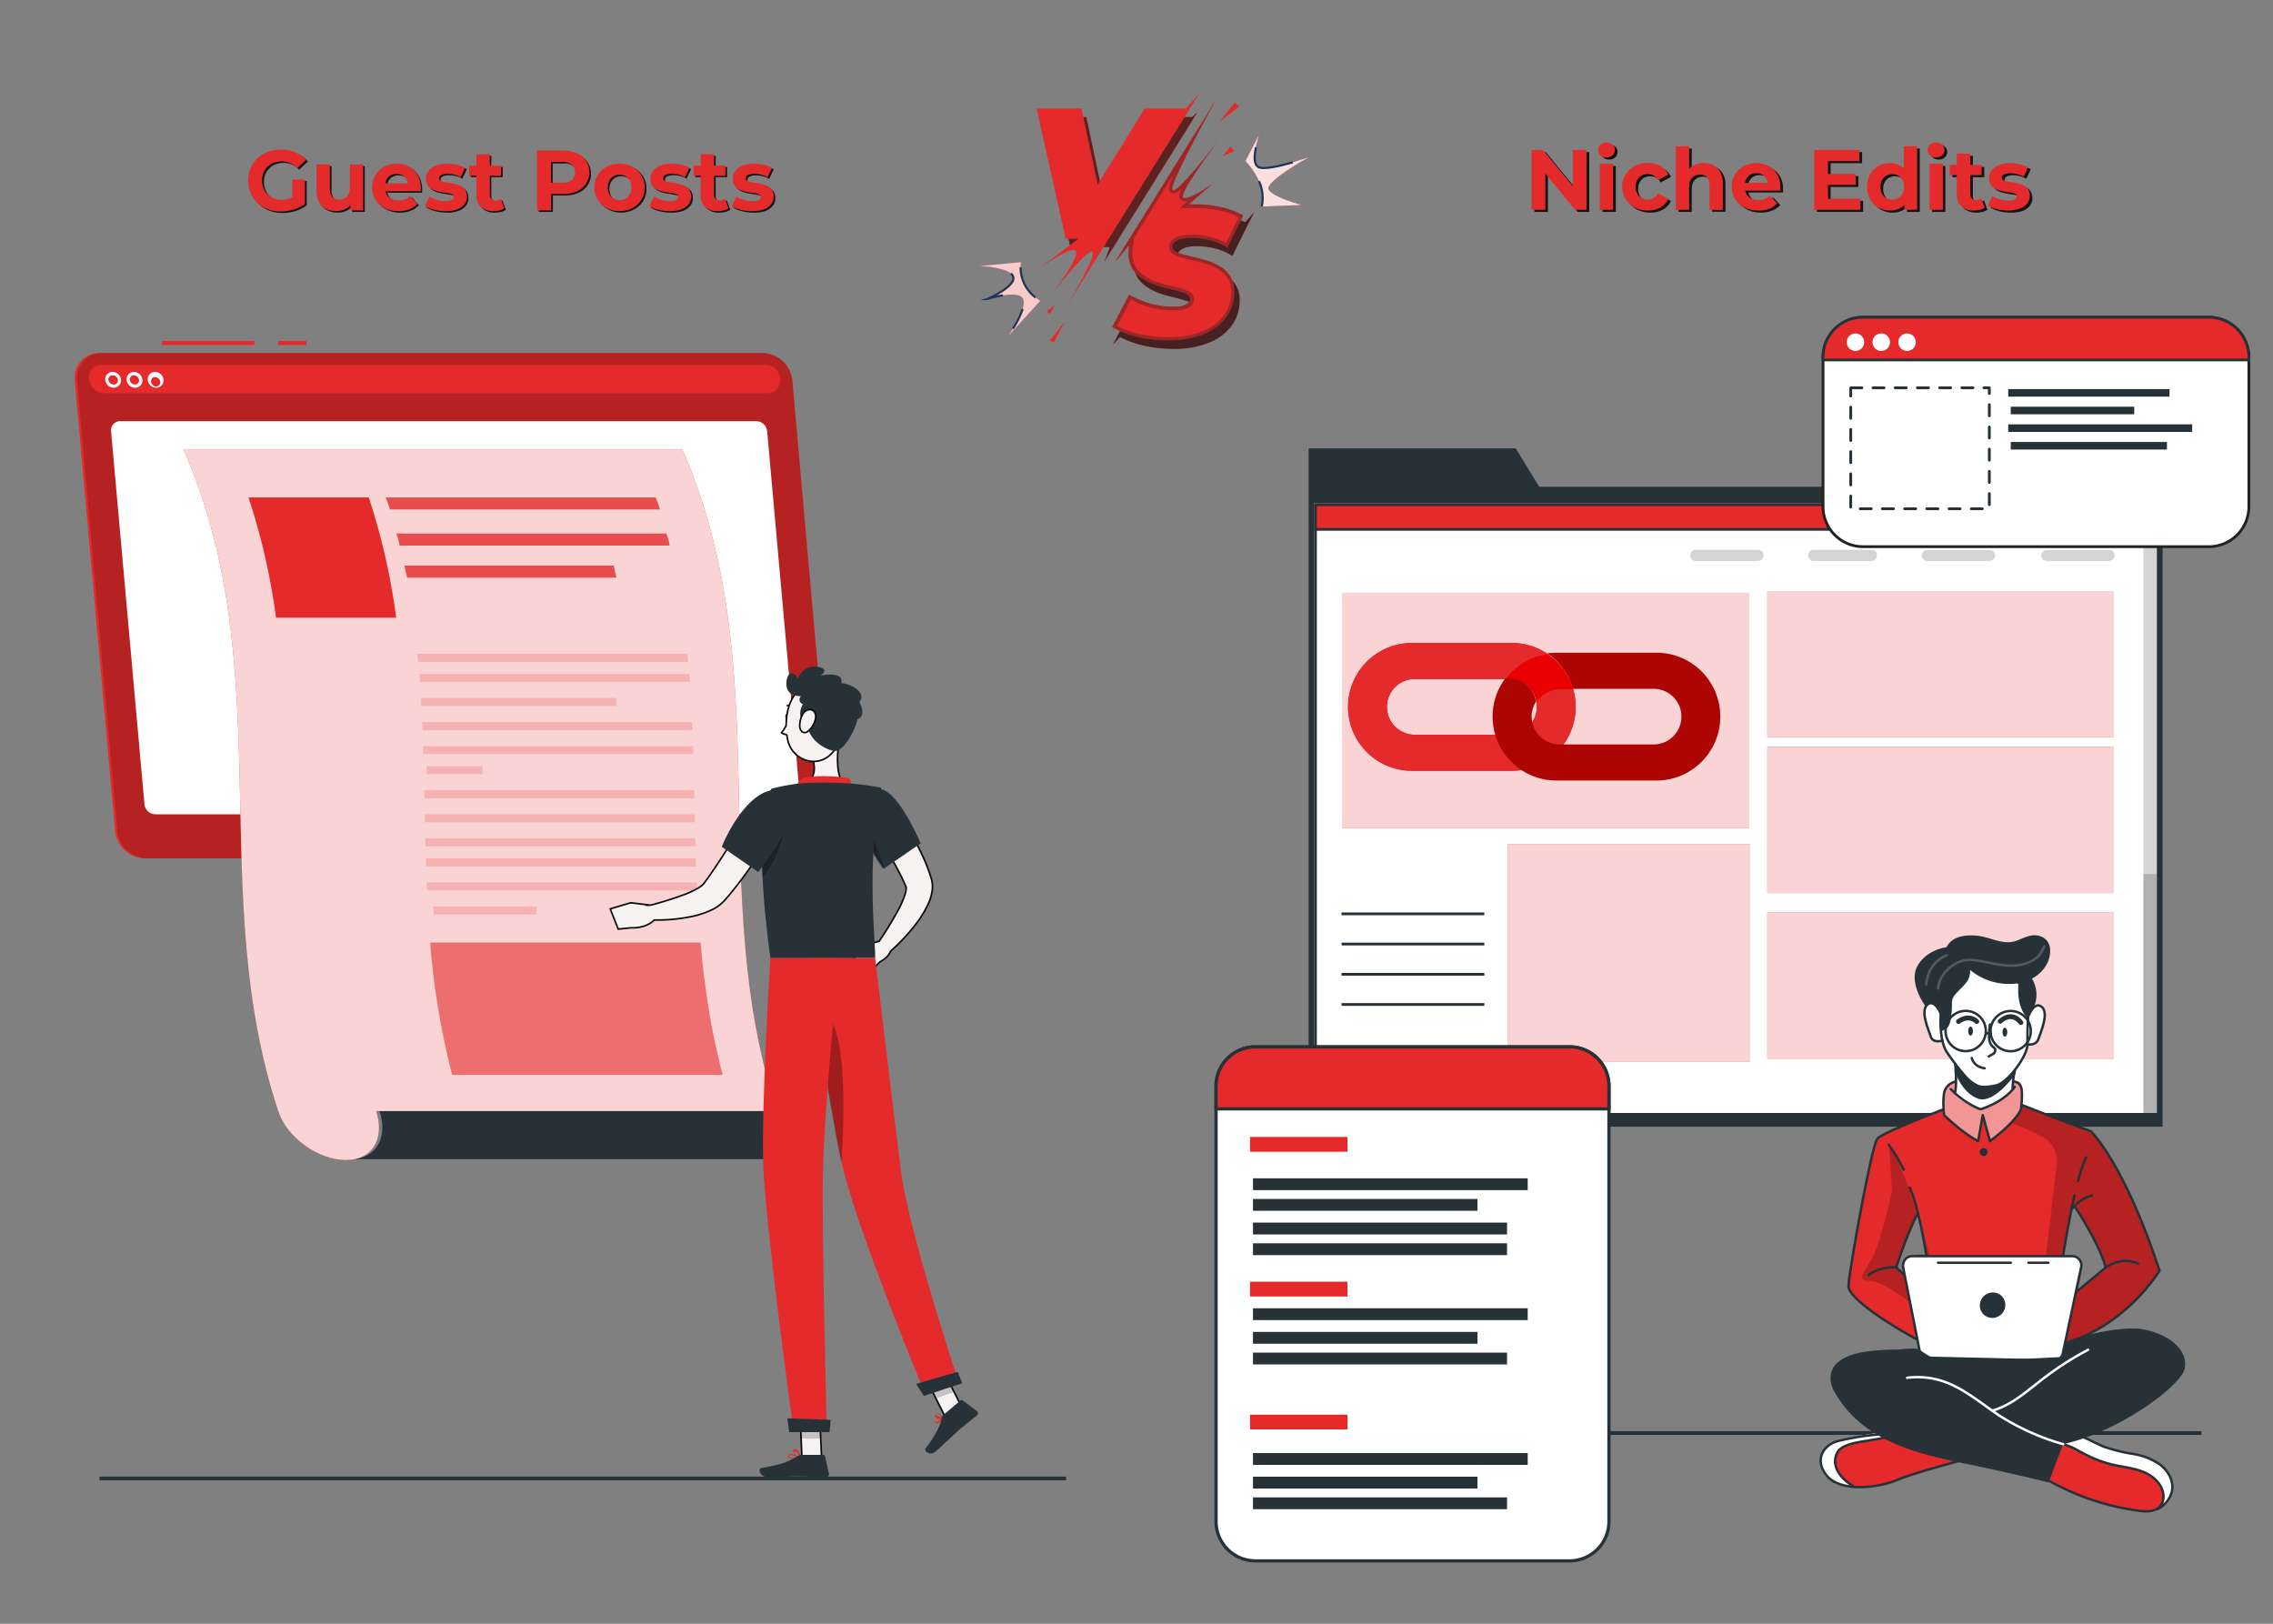
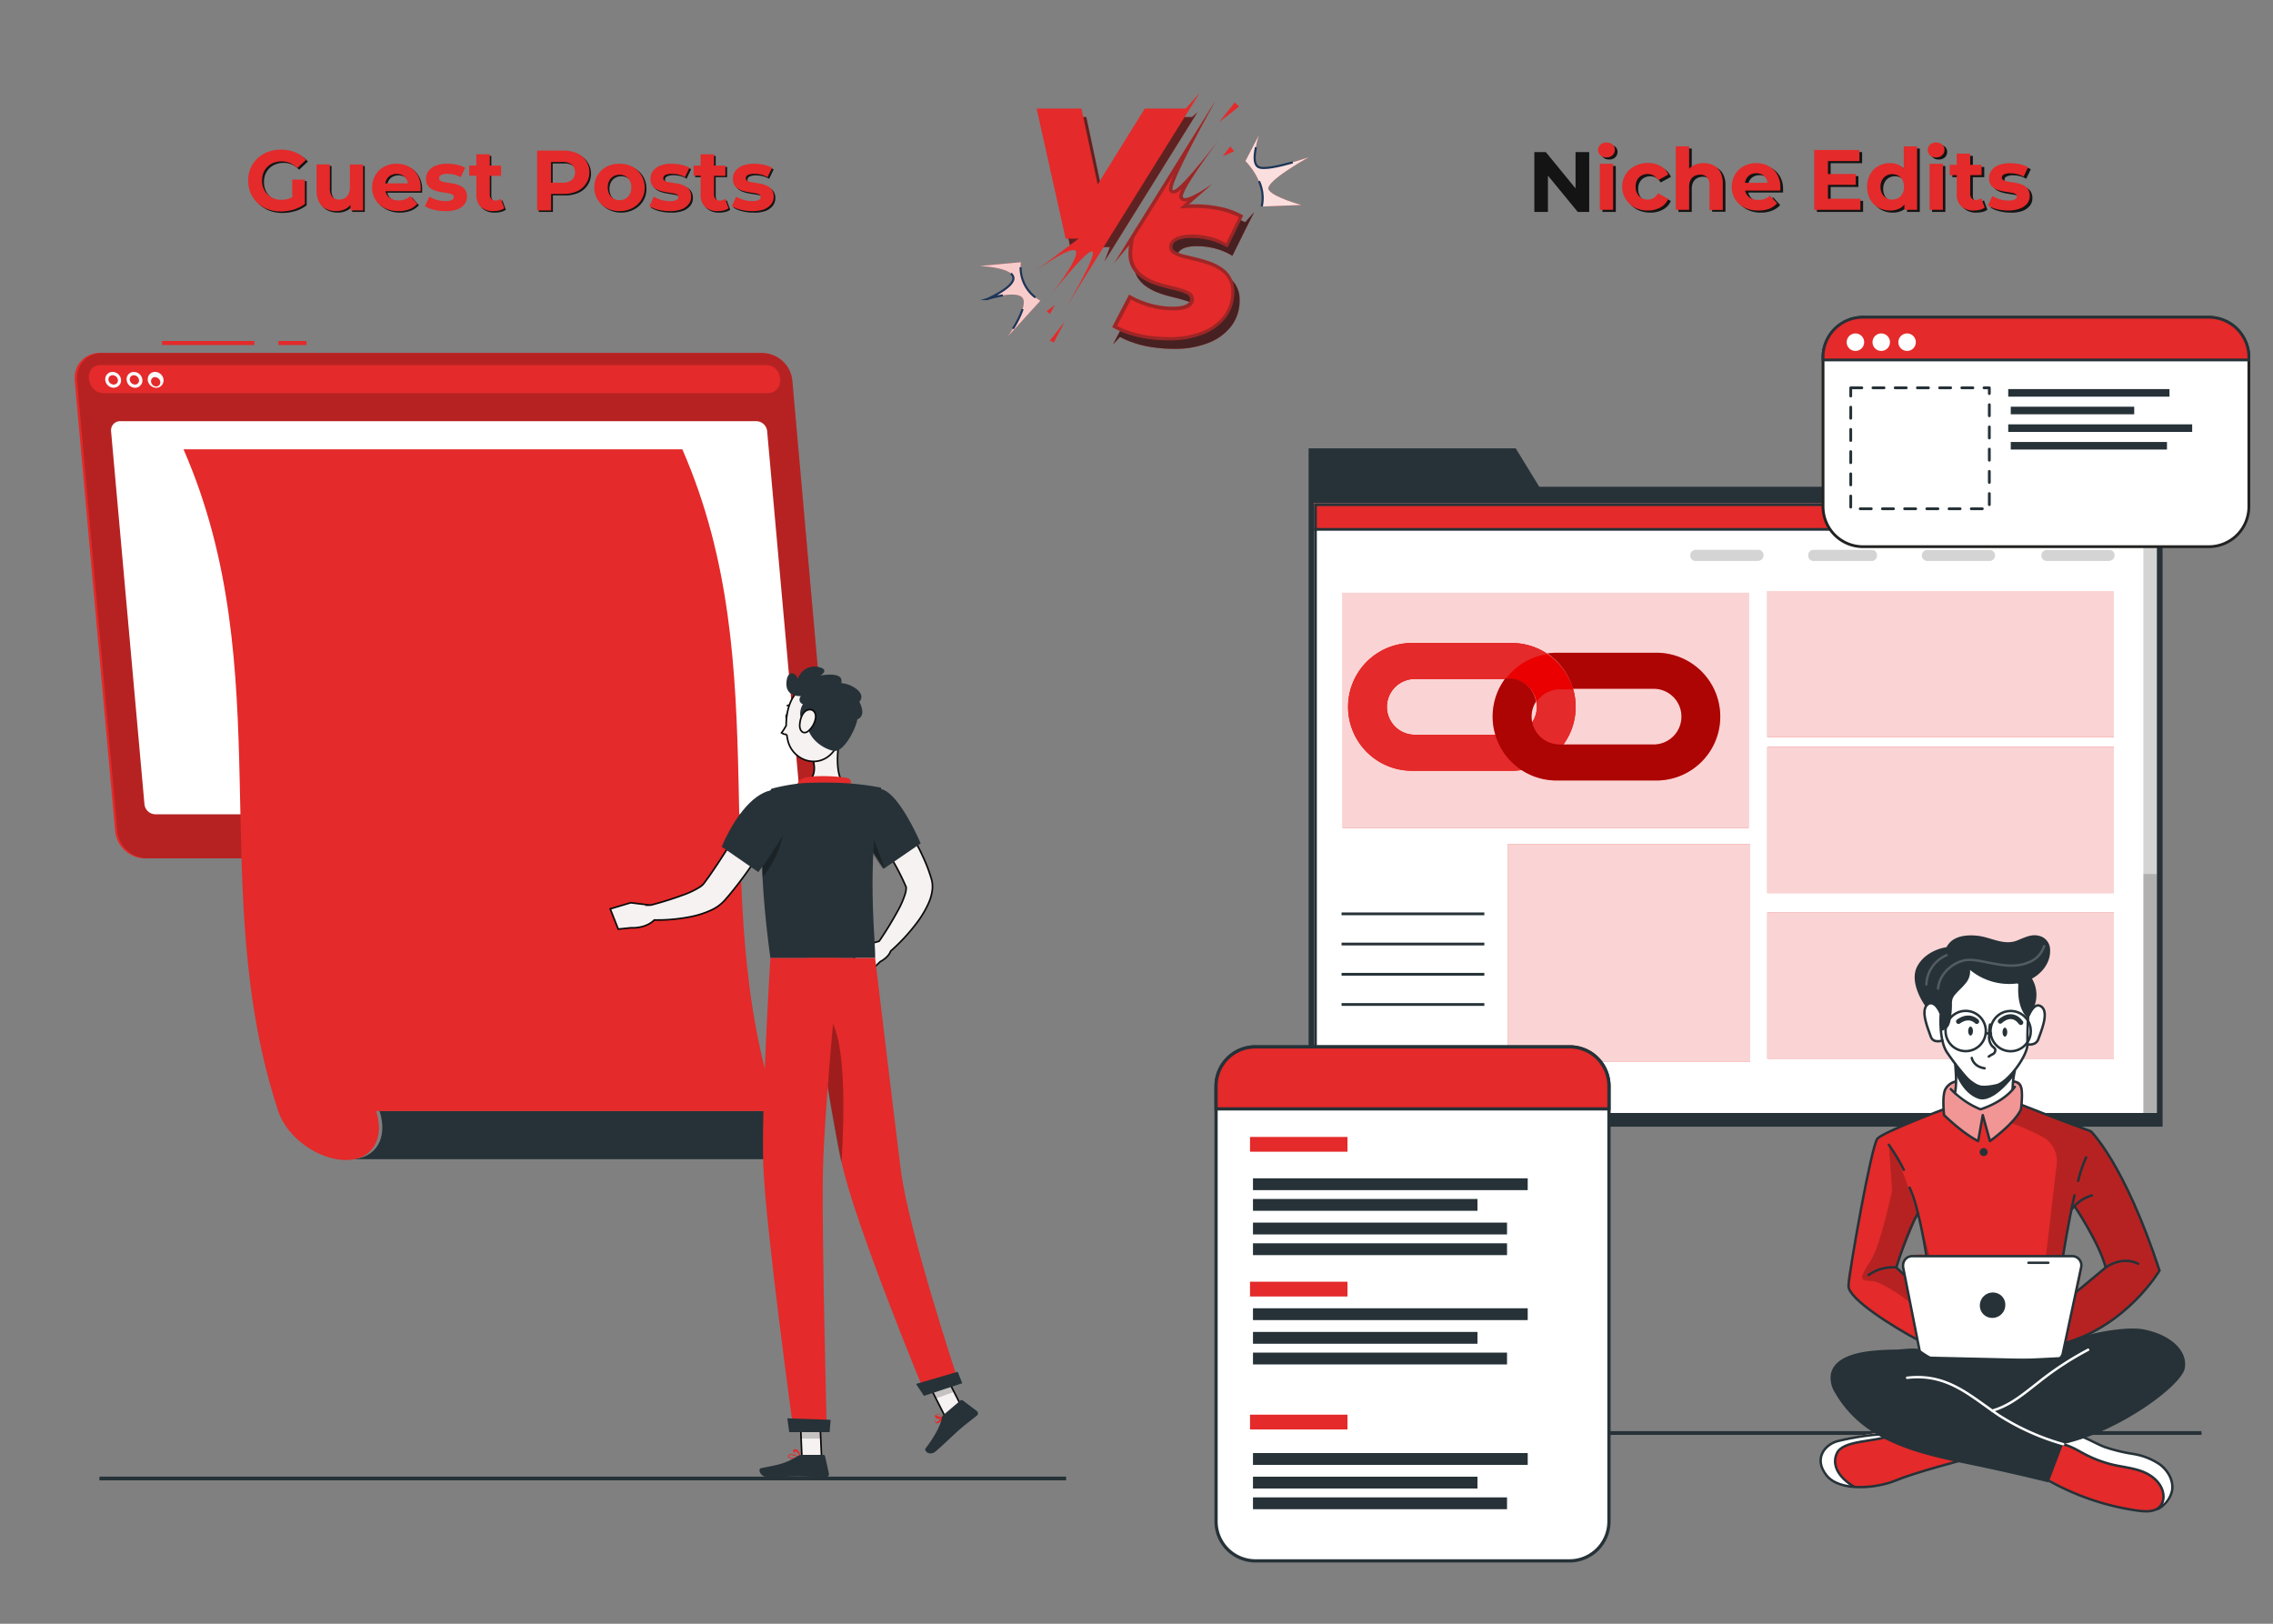
<svg xmlns="http://www.w3.org/2000/svg" id="Layer_1" data-name="Layer 1" viewBox="0 0 700 500">
  <rect x="0" y="0" width="700" height="500" fill="#808080" stroke="none" />
  <defs>
    <style>.cls-1,.cls-10,.cls-13,.cls-25,.cls-27,.cls-28,.cls-29,.cls-30,.cls-32,.cls-39,.cls-7,.cls-9{fill:none;}.cls-2{fill:#263238;}.cls-11,.cls-17,.cls-26,.cls-3,.cls-31,.cls-33,.cls-38,.cls-40{fill:#fff;}.cls-4{clip-path:url(#clip-path);}.cls-5,.cls-8{opacity:0.17;}.cls-15,.cls-17,.cls-18,.cls-22,.cls-26,.cls-28,.cls-5{isolation:isolate;}.cls-12,.cls-14,.cls-18,.cls-34,.cls-6{fill:#e42a2a;}.cls-10,.cls-12,.cls-13,.cls-25,.cls-27,.cls-29,.cls-30,.cls-31,.cls-33,.cls-34,.cls-6,.cls-7,.cls-9{stroke:#263238;}.cls-10,.cls-11,.cls-12,.cls-21,.cls-34,.cls-39,.cls-6,.cls-9{stroke-miterlimit:10;}.cls-6,.cls-7,.cls-9{stroke-width:0.85px;}.cls-13,.cls-25,.cls-27,.cls-28,.cls-29,.cls-30,.cls-31,.cls-32,.cls-33,.cls-7{stroke-linecap:round;stroke-linejoin:round;}.cls-10{stroke-width:1.15px;}.cls-11{stroke:#222221;}.cls-11,.cls-12,.cls-13{stroke-width:0.86px;}.cls-13{stroke-dasharray:3.42;}.cls-15,.cls-20,.cls-28{opacity:0.2;}.cls-16{fill:#fafafa;}.cls-17,.cls-19{opacity:0.8;}.cls-18{opacity:0.6;}.cls-21{fill:#f7f2f2;stroke:#0a0a0a;stroke-width:0.5px;}.cls-22{opacity:0.3;}.cls-23{fill:#ea0000;}.cls-24{fill:#111;opacity:0.28;}.cls-25,.cls-28,.cls-31,.cls-32{stroke-width:0.75px;}.cls-26{opacity:0.5;}.cls-27{stroke-width:1.5px;}.cls-28,.cls-32{stroke:#fff;}.cls-29{stroke-width:0.75px;}.cls-30{stroke-width:0.75px;}.cls-33,.cls-34{stroke-width:1px;}.cls-35,.cls-36,.cls-37{fill:#231f20;}.cls-35{opacity:0.81;}.cls-36{opacity:0.36;}.cls-37{opacity:0.68;}.cls-38{opacity:0.85;}.cls-39{stroke:#1d3557;stroke-width:0.65px;}.cls-40{opacity:0.76;}.cls-41{fill:#141414;}</style>
    <clipPath id="clip-path">
      <rect class="cls-1" x="404.69" y="154.98" width="259.62" height="187.74" />
    </clipPath>
  </defs>
  <title>niche-edits-vs-guest-posts-know-when-to-choose</title>
  <polygon class="cls-2" points="474.04 149.9 466.78 138.06 403 138.06 403 149.67 403 153.85 403 346.94 666 346.94 666 149.9 474.04 149.9" />
  <rect class="cls-3" x="404.69" y="154.98" width="259.62" height="187.74" />
  <g class="cls-4">
    <rect class="cls-5" x="660.08" y="154.13" width="5.92" height="190.27" />
    <rect class="cls-5" x="660.08" y="269.14" width="5.92" height="73.57" />
    <rect class="cls-6" x="404.27" y="152.86" width="260.46" height="10.15" />
  </g>
  <rect class="cls-7" x="405.11" y="155.4" width="259.62" height="187.74" />
  <g class="cls-8">
    <path d="M541.41,172.74H522.14a1.6,1.6,0,0,1-1.59-1.6V171h0a1.69,1.69,0,0,1,1.68-1.69H541.5a1.6,1.6,0,0,1,1.6,1.6V171h0a1.7,1.7,0,0,1-1.68,1.7Z" />
    <path d="M576.46,172.74h-18a1.6,1.6,0,0,1-1.59-1.6V171h0a1.64,1.64,0,0,1,1.58-1.69h18a1.63,1.63,0,0,1,1.59,1.68h0A1.65,1.65,0,0,1,576.46,172.74Z" />
    <path d="M612.72,172.74H593.55a1.7,1.7,0,0,1-1.69-1.7h0a1.69,1.69,0,0,1,1.68-1.69h19.18a1.69,1.69,0,0,1,1.69,1.68h0A1.69,1.69,0,0,1,612.72,172.74Z" />
    <path d="M649.53,172.74H630.35a1.69,1.69,0,0,1-1.69-1.7h0a1.69,1.69,0,0,1,1.68-1.69h19.28a1.6,1.6,0,0,1,1.59,1.6V171h0a1.69,1.69,0,0,1-1.68,1.7Z" />
  </g>
  <line class="cls-9" x1="413.15" y1="281.4" x2="457.12" y2="281.4" />
  <line class="cls-9" x1="413.15" y1="290.7" x2="457.12" y2="290.7" />
  <line class="cls-9" x1="413.15" y1="300.01" x2="457.12" y2="300.01" />
  <line class="cls-9" x1="413.15" y1="309.31" x2="457.12" y2="309.31" />
  <g id="freepik--Floor--inject-460">
    <line class="cls-10" x1="677.98" y1="441.27" x2="380.28" y2="441.27" />
  </g>
  <g id="freepik--Floor--inject-460-2" data-name="freepik--Floor--inject-460">
    <line class="cls-10" x1="328.32" y1="455.27" x2="30.62" y2="455.27" />
  </g>
  <path class="cls-11" d="M692.57,110V156a12.34,12.34,0,0,1-12.33,12.34H573.78A12.32,12.32,0,0,1,561.43,156h0V110a12.33,12.33,0,0,1,12.35-12.3H680.23A12.34,12.34,0,0,1,692.57,110Z" />
  <path class="cls-12" d="M692.57,110v.84H561.43v-1a12.26,12.26,0,0,1,12.35-12.15H680.23A12.34,12.34,0,0,1,692.57,110Z" />
  <path class="cls-3" d="M573.31,107.27a2.69,2.69,0,1,1,0-3.8h0A2.7,2.7,0,0,1,573.31,107.27Z" />
  <path class="cls-3" d="M581.26,107.27a2.69,2.69,0,1,1,0-3.8h0A2.7,2.7,0,0,1,581.26,107.27Z" />
  <path class="cls-3" d="M589.22,107.27a2.69,2.69,0,1,1,0-3.8h0A2.7,2.7,0,0,1,589.22,107.27Z" />
  <rect class="cls-13" x="569.96" y="119.42" width="42.68" height="37.25" />
  <rect class="cls-2" x="618.46" y="119.81" width="49.66" height="2.33" />
  <rect class="cls-2" x="619.24" y="125.24" width="38.02" height="2.33" />
  <rect class="cls-2" x="618.46" y="130.67" width="56.65" height="2.33" />
  <rect class="cls-2" x="619.24" y="136.1" width="48.11" height="2.33" />
  <g id="freepik--Post--inject-107">
    <rect class="cls-14" x="85.73" y="105" width="8.65" height="1.24" />
    <rect class="cls-14" x="49.91" y="105" width="28.41" height="1.24" />
    <path class="cls-14" d="M44.56,264.32H248a7.55,7.55,0,0,0,7.67-7.43,7.4,7.4,0,0,0-.05-.94L243.29,117.07a9.37,9.37,0,0,0-9.1-8.36H30.7A7.54,7.54,0,0,0,23,116.14a7.23,7.23,0,0,0,0,.93L35.45,255.91A9.36,9.36,0,0,0,44.56,264.32Z" />
    <path class="cls-14" d="M45.22,264.32H248.69a7.55,7.55,0,0,0,7.67-7.41,7.72,7.72,0,0,0-.05-1L244,117.07a9.38,9.38,0,0,0-9.1-8.36H31.35a7.55,7.55,0,0,0-7.63,7.48,8.51,8.51,0,0,0,0,.88L36.13,255.91A9.38,9.38,0,0,0,45.22,264.32Z" />
    <path class="cls-15" d="M45.22,264.32H248.69a7.55,7.55,0,0,0,7.67-7.41,7.72,7.72,0,0,0-.05-1L244,117.07a9.38,9.38,0,0,0-9.1-8.36H31.35a7.55,7.55,0,0,0-7.63,7.48,8.51,8.51,0,0,0,0,.88L36.13,255.91A9.38,9.38,0,0,0,45.22,264.32Z" />
    <path class="cls-14" d="M235.52,112.41H30.7c-5.22.44-4,8.65,1.25,8.65H236.44c5.26,0,5.07-8.21-.23-8.65C236,112.42,235.75,112.41,235.52,112.41Z" />
    <path class="cls-16" d="M35,119.41A2.68,2.68,0,0,1,32.41,117a2.29,2.29,0,0,1,.58-1.75,2.23,2.23,0,0,1,1.68-.73,2.66,2.66,0,0,1,2.6,2.39,2.23,2.23,0,0,1-2,2.46Zm-.35-3.86a1.26,1.26,0,0,0-.93.4,1.3,1.3,0,0,0-.32,1,1.63,1.63,0,0,0,1.6,1.46A1.25,1.25,0,0,0,36,118a1.3,1.3,0,0,0,.31-1h0A1.65,1.65,0,0,0,34.67,115.55Z" />
    <path class="cls-16" d="M41.56,119.41A2.67,2.67,0,0,1,39,117a2.25,2.25,0,0,1,2-2.47h.25a2.67,2.67,0,0,1,2.6,2.39h0a2.21,2.21,0,0,1-.58,1.75A2.27,2.27,0,0,1,41.56,119.41Zm-.34-3.86a1.26,1.26,0,0,0-.93.4,1.28,1.28,0,0,0-.33,1,1.65,1.65,0,0,0,1.6,1.46A1.22,1.22,0,0,0,42.8,117h0A1.63,1.63,0,0,0,41.22,115.55Z" />
    <path class="cls-16" d="M48.11,119.41A2.68,2.68,0,0,1,45.5,117a2.29,2.29,0,0,1,.58-1.75,2.23,2.23,0,0,1,1.68-.73,2.68,2.68,0,0,1,2.61,2.39h0a2.29,2.29,0,0,1-.58,1.75A2.27,2.27,0,0,1,48.11,119.41Zm-.35-3.29a1.22,1.22,0,0,0-.93.39,1.3,1.3,0,0,0-.31,1A1.63,1.63,0,0,0,48.11,119a1.26,1.26,0,0,0,.93-.4,1.3,1.3,0,0,0,.32-1h0a1.65,1.65,0,0,0-1.64-1.46Z" />
    <path class="cls-3" d="M47.82,250.74H243.75a2.76,2.76,0,0,0,2.8-2.71c0-.12,0-.23,0-.34l-10.3-114.94a3.4,3.4,0,0,0-3.32-3.05H37a2.76,2.76,0,0,0-2.8,2.71,1.94,1.94,0,0,0,0,.34L44.49,247.69A3.42,3.42,0,0,0,47.82,250.74Z" />
    <path class="cls-2" d="M116.88,342.13c2.68,8.19-1,14.82-9.16,14.82h136.2c8.19,0,11.83-6.63,9.15-14.82Z" />
    <path class="cls-14" d="M56.51,138.35c29.7,67.93,6.73,135.87,29.17,203.78h0c2.73,8.33,12.53,15.08,20.85,15.08s12-6.75,9.31-15.08H239.31c-22.45-67.93.52-135.85-29.18-203.78Z" />
-     <path class="cls-17" d="M56.51,138.35c29.7,67.93,6.73,135.87,29.17,203.78h0c2.73,8.33,12.53,15.08,20.85,15.08s12-6.75,9.31-15.08H239.31c-22.45-67.93.52-135.85-29.18-203.78Z" />
    <path class="cls-14" d="M122,190.22h-37a201,201,0,0,0-8.48-37.05h37.05A201,201,0,0,1,122,190.22Z" />
    <path class="cls-18" d="M222.55,331h-83.3a237.4,237.4,0,0,1-6.78-40.76h83.31A236.41,236.41,0,0,0,222.55,331Z" />
    <g class="cls-19">
      <path class="cls-14" d="M203.24,156.87H120.08a27.41,27.41,0,0,0-1.34-3.7H201.9A25.85,25.85,0,0,1,203.24,156.87Z" />
      <path class="cls-14" d="M206.22,168H123.06a17.47,17.47,0,0,0-1-3.71H205.2A15.69,15.69,0,0,1,206.22,168Z" />
      <path class="cls-14" d="M189.84,177.87H125.39c-.26-.88-.53-2.26-.83-3.71H189C189.3,175.61,189.58,177,189.84,177.87Z" />
    </g>
    <g class="cls-20">
      <path class="cls-14" d="M211.94,203.8H128.78c-.08-.81-.16-1.64-.25-2.47h83.15C211.78,202.16,211.86,203,211.94,203.8Z" />
      <path class="cls-14" d="M212.51,210H129.35c-.06-.83-.13-1.65-.2-2.47H212.3Z" />
      <path class="cls-14" d="M189.84,217.39H129.77c0-.83-.09-1.64-.15-2.47H189.7Z" />
-       <path class="cls-14" d="M213.26,224.8H130.1c0-.82-.07-1.64-.11-2.47h83.15C213.18,223.16,213.23,224,213.26,224.8Z" />
      <path class="cls-14" d="M213.5,232.21H130.34c0-.83-.05-1.65-.08-2.47h83.16C213.45,230.56,213.48,231.38,213.5,232.21Z" />
      <path class="cls-14" d="M148.62,238.39H131.43c0-.83,0-1.65-.07-2.47h17.19C148.58,236.74,148.6,237.57,148.62,238.39Z" />
      <path class="cls-14" d="M213.84,245.8H130.69c0-.83,0-1.66-.05-2.47h83.15C213.81,244.14,213.82,245,213.84,245.8Z" />
      <path class="cls-14" d="M214,253.21H130.88l-.06-2.47H214Z" />
      <path class="cls-14" d="M214.17,260.62H131c0-.82,0-1.65-.07-2.47H214.1C214.12,259,214.14,259.8,214.17,260.62Z" />
      <path class="cls-14" d="M214.38,266.79H131.22l-.09-2.47h83.16Z" />
      <path class="cls-14" d="M214.66,274.2H131.5c0-.81-.08-1.64-.11-2.47h83.15C214.57,272.56,214.61,273.39,214.66,274.2Z" />
      <path class="cls-14" d="M165.31,281.61H133.54l-.13-2.47h31.78Z" />
    </g>
  </g>
  <g id="freepik--Character--inject-107">
    <path class="cls-21" d="M287.1,274.12a14.11,14.11,0,0,1-1.14,4,30.59,30.59,0,0,1-3.49,5.88,58.56,58.56,0,0,1-8.2,8.89c-.68,2-3.19,3.23-3.19,3.23l-3.34,3.25-5-4L266.7,291l4.05-1.17a108.15,108.15,0,0,0,5.84-9.54,27.85,27.85,0,0,0,2.14-4.92,6.76,6.76,0,0,0,.34-1.94c0-.22,0-.38-.07-.38l-.07-.16-.27-.63a71.56,71.56,0,0,0-5.43-10c-1-1.64-2.14-3.28-3.29-4.85s-2.3-3.23-3.4-4.69L273.7,247c.73.9,1.36,1.7,2,2.57s1.25,1.72,1.85,2.6c1.21,1.75,2.35,3.53,3.42,5.38s2.11,3.73,3,5.7a49.36,49.36,0,0,1,2.47,6.13l.26.82.07.2.09.34a4.94,4.94,0,0,1,.18.76A9.19,9.19,0,0,1,287.1,274.12Z" />
    <path class="cls-2" d="M243,220.62c0,.49-.26.88-.58.88s-.57-.39-.57-.88.25-.88.57-.88S243,220.13,243,220.62Z" />
    <path class="cls-2" d="M244.76,217.92a.22.22,0,0,1-.16,0,2.3,2.3,0,0,0-2-.37.29.29,0,0,1-.37-.17.3.3,0,0,1,.16-.37,2.82,2.82,0,0,1,2.57.45.27.27,0,0,1,.08.38v0A.28.28,0,0,1,244.76,217.92Z" />
    <path class="cls-21" d="M258.74,226.23c-.87,4.41-1.73,12.5,1.36,15.44,0,0-1.21,4.48-9.41,4.48-9,0-4.3-4.48-4.3-4.48,4.92-1.17,4.78-4.82,3.93-8.25Z" />
    <path class="cls-14" d="M261.28,243.21c.65-1.42,1.36-3-.11-3.55-1.65-.56-10.49-1.13-13.54-.07a3.16,3.16,0,0,0-2.21,3.89v0Z" />
    <path class="cls-14" d="M289.78,437.64a1.93,1.93,0,0,1-1.36.64c-.16,0-.35-.15-.43-.52a.65.65,0,0,1,.12-.54c.54-.73,2.55-.94,2.63-1a.13.13,0,0,1,.14.07.14.14,0,0,1,0,.15A6.66,6.66,0,0,1,289.78,437.64Zm-1.78-.38-.12.12a.41.41,0,0,0-.08.32c.05.26.18.29.22.3.41.09,1.35-.7,1.94-1.4a4.92,4.92,0,0,0-2,.67Z" />
    <path class="cls-14" d="M290.85,437h-.06c-.7.15-2.46-.08-2.81-.67a.47.47,0,0,1,.1-.59.79.79,0,0,1,.58-.25c.92,0,2.15,1.21,2.2,1.27a.15.15,0,0,1,0,.14A.12.12,0,0,1,290.85,437Zm-2.51-1.54,0,.05c-.14.13-.09.21-.07.25a3.35,3.35,0,0,0,2.21.56,3.48,3.48,0,0,0-1.77-1A.46.46,0,0,0,288.34,435.46Z" />
    <path class="cls-14" d="M244.55,449.23a2.46,2.46,0,0,1-1.77-.45.56.56,0,0,1,0-.63.78.78,0,0,1,.46-.33c1-.27,3.11.93,3.2,1a.15.15,0,0,1,.07.15.16.16,0,0,1-.12.12A11.24,11.24,0,0,1,244.55,449.23Zm-1-1.17h-.27a.45.45,0,0,0-.28.2c-.11.18-.07.27,0,.32.28.39,1.8.4,2.93.24A6.7,6.7,0,0,0,243.59,448.06Z" />
    <path class="cls-14" d="M246.38,449h-.06c-.73-.33-2.18-1.64-2.06-2.32,0-.16.14-.36.53-.4a1.09,1.09,0,0,1,.82.25,4,4,0,0,1,.94,2.32.14.14,0,0,1-.06.13A.14.14,0,0,1,246.38,449ZM245,447h-.09c-.25,0-.27.12-.28.16-.07.41.91,1.43,1.64,1.88a3.32,3.32,0,0,0-.82-1.86A.75.75,0,0,0,245,447Z" />
    <polygon class="cls-21" points="253.02 449 246.97 449 246.37 435 252.41 435 253.02 449" />
    <polygon class="cls-21" points="296.94 434.78 291.1 436.3 284.64 423.55 290.48 422.03 296.94 434.78" />
    <path class="cls-2" d="M290.65,435.61l5.17-4.39a.5.5,0,0,1,.65,0l4.38,3.29a.88.88,0,0,1,.15,1.23.75.75,0,0,1-.15.16c-1.83,1.49-2.8,2.13-5.07,4.06-1.4,1.18-5.61,5.25-7.54,6.9s-3.8-.06-3.16-.91c2.89-3.77,4.77-7.46,5-9.45A1.45,1.45,0,0,1,290.65,435.61Z" />
    <path class="cls-2" d="M247,448h6.57a.52.52,0,0,1,.51.41l1.2,5.36a.89.89,0,0,1-.67,1.05l-.21,0c-2.37,0-5.81-.17-8.79-.17-3.5,0-5,.19-9.11.19-2.47,0-3.16-2.51-2.13-2.74,4.71-1,7.08-1.14,11.16-3.65A2.81,2.81,0,0,1,247,448Z" />
    <path class="cls-21" d="M238.6,255.07c-2,3.55-4.1,6.91-6.35,10.26s-4.63,6.57-7.25,9.76c-.32.4-.66.82-1,1.18l-.5.59-.25.3-.43.44a12.3,12.3,0,0,1-3.42,2.47,27.35,27.35,0,0,1-6.41,2.16,53.54,53.54,0,0,1-11.5,1.07c-2.78,2.76-7.1,2.39-7.1,2.39l-4,.41-2.46-6.23,6.3-1.88,6.13.74A109.26,109.26,0,0,0,211,275.37a25.4,25.4,0,0,0,4.53-2.23,5.16,5.16,0,0,0,1.28-1.14l.69-.95.83-1.14c2.17-3.09,4.27-6.32,6.31-9.59s4.11-6.57,6.07-9.86Z" />
    <path class="cls-2" d="M271.4,243c5.65,1.3,12.13,16.71,12.13,16.71l-11.35,7.79a96,96,0,0,1-7.5-12.76C261.33,247.72,265.62,241.71,271.4,243Z" />
    <path class="cls-22" d="M267,252.9l5.37,14.29-.53.37s-2.33-3.28-4.84-7.66Z" />
    <path class="cls-2" d="M237.61,242.86s-6.42,7.25-.36,52.14h32.26c.22-4.93-2.89-29.12,1.89-52.45a85.48,85.48,0,0,0-10.8-1.37,120.59,120.59,0,0,0-13.71,0A60.8,60.8,0,0,0,237.61,242.86Z" />
    <path class="cls-22" d="M241.19,256.33a28.67,28.67,0,0,1-6.37,13.81c-.13-2.89-.18-5.49-.18-7.81Z" />
    <path class="cls-2" d="M244,248.24c.82,5.71-10.46,20.3-10.46,20.3l-11.27-7.79s3.13-8,8.41-13.31C236.65,241.4,243.1,242,244,248.24Z" />
    <polygon class="cls-15" points="246.32 435 246.66 443 252.81 443 252.47 435 246.32 435" />
    <polygon class="cls-15" points="290.48 422.04 284.64 423.55 288.22 430.62 293.81 428.6 290.48 422.04" />
    <path class="cls-21" d="M259.26,219.59c-.36,6-.27,9.49-3.28,12.56-4.54,4.61-11.92,1.88-13.35-4.11-.14-.58-.25-1.21-.34-1.86a2.88,2.88,0,0,1-1.61-.52,15.55,15.55,0,0,0,1.43-2.25c0-4.84,1.55-10.21,5.91-12a8.16,8.16,0,0,1,11.24,8.16Z" />
    <path class="cls-2" d="M248.51,222.37c-3.16-.63-2-4.42-1.23-5.54a1.46,1.46,0,0,1-1-1.83,1.41,1.41,0,0,1,.38-.63c-1.32,0-4.66-.23-4.47-4.11s2.65-3.47,3.56-1.23a5.34,5.34,0,0,1,6.48-3.6c3.42.82.41,2.59.41,2.59s7.47-1.5,6.43,2.33c3.23.18,7.94,3.17,5.57,5.75,1.41,2.78,1.19,4.67-.6,5.41-.61,3.34-4.15,9.72-6.84,9.72C255,231.23,248.66,228.21,248.51,222.37Z" />
    <path class="cls-21" d="M251.16,221.22a6.73,6.73,0,0,1-2.11,3.79c-1.46,1.3-2.73.26-2.77-1.52,0-1.6.67-4.21,2.36-4.83S251.46,219.44,251.16,221.22Z" />
    <path class="cls-14" d="M248.69,295s6.85,46.09,10.6,63.33c4.11,18.89,25.06,69.52,25.06,69.52l10.51-3.39s-15.15-45.65-17.47-64.38c-2.54-20.32-7.88-65.08-7.88-65.08Z" />
    <path class="cls-2" d="M282.12,426.15s2.41,3.68,2.41,3.68l11.81-3.89-1.4-3.53Z" />
    <path class="cls-22" d="M253,311.91c7.92,1.55,7.08,31.07,6.13,46.25-2.29-10.73-5.63-31.38-7.91-46A2.67,2.67,0,0,1,253,311.91Z" />
    <path class="cls-14" d="M237.26,295s-2.85,45.33-2.19,63.81c.68,19.23,9.37,82.19,9.37,82.19h10.2s-1.64-61.84-1.2-80.72c.5-20.63,5-65.28,5-65.28Z" />
    <path class="cls-2" d="M242.47,436.75s.58,4.25.58,4.25h12.43l.33-3.79Z" />
  </g>
  <rect class="cls-14" x="413.5" y="182.5" width="125" height="72.5" />
  <rect class="cls-17" x="413.5" y="182" width="125" height="73" />
  <rect class="cls-14" x="544.27" y="182" width="106.73" height="45" />
  <rect class="cls-17" x="544.27" y="182" width="106.73" height="45" />
  <rect class="cls-14" x="544.27" y="230" width="106.73" height="45" />
  <rect class="cls-17" x="544.27" y="230" width="106.73" height="45" />
  <rect class="cls-14" x="544.27" y="281" width="106.73" height="45" />
  <rect class="cls-17" x="544.27" y="281" width="106.73" height="45" />
  <rect class="cls-14" x="464.27" y="260" width="74.73" height="67" />
  <rect class="cls-17" x="464.27" y="260" width="74.73" height="67" />
  <path class="cls-23" d="M465.58,198H434.83a19.67,19.67,0,1,0,0,39.34h30.75a19.67,19.67,0,1,0,0-39.34Zm5.19,25.74a8.58,8.58,0,0,1-6.07,2.51h-29a8.58,8.58,0,0,1,0-17.16h29a8.58,8.58,0,0,1,6.07,14.65Z" />
  <path class="cls-14" d="M484.5,212.28h-4.14a8.52,8.52,0,0,0-6.06,2.52,7.84,7.84,0,0,0-1.15,1.43,8.57,8.57,0,0,1,.13,1.44,8.42,8.42,0,0,1-1.37,4.63,7.61,7.61,0,0,1-1.14,1.44,8.58,8.58,0,0,1-6.07,2.51h-29a8.58,8.58,0,0,1,0-17.16h28a20,20,0,0,1,1.86-2.14,19.49,19.49,0,0,1,11.06-5.55,19.6,19.6,0,0,0-11.06-3.4H434.83a19.67,19.67,0,1,0,0,39.34h30.75a19.22,19.22,0,0,0,2.85-.21,19.68,19.68,0,0,0,16.07-24.85Z" />
  <path class="cls-23" d="M510.13,201H479.38a19.35,19.35,0,0,0-2.86.21,19.63,19.63,0,0,1,7.87,10.88h24.86a8.58,8.58,0,1,1,0,17.16h-29a8.63,8.63,0,0,1-8.58-8.58,8.37,8.37,0,0,1,1.37-4.63,8.58,8.58,0,0,0-8.45-7.14h-1a19.51,19.51,0,0,0-3.91,11.77,19.18,19.18,0,0,0,.76,5.39,19.66,19.66,0,0,0,18.92,14.28h30.75a19.67,19.67,0,0,0,0-39.34Z" />
  <path class="cls-24" d="M510.13,201H479.38a19.35,19.35,0,0,0-2.86.21,19.63,19.63,0,0,1,7.87,10.88h24.86a8.58,8.58,0,1,1,0,17.16h-29a8.63,8.63,0,0,1-8.58-8.58,8.37,8.37,0,0,1,1.37-4.63,8.58,8.58,0,0,0-8.45-7.14h-1a19.51,19.51,0,0,0-3.91,11.77,19.18,19.18,0,0,0,.76,5.39,19.66,19.66,0,0,0,18.92,14.28h30.75a19.67,19.67,0,0,0,0-39.34Z" />
  <g id="freepik--Character--inject-431">
    <path class="cls-14" d="M607.91,448.64s-20,5.74-22.83,6.74c-2.54.9-9.43,3.31-14.61,2.56a10.85,10.85,0,0,1-1.48-.32c-5.24-1.56-7.6-3-8.29-6.31s1.92-5.73,4.44-7.28,16.15-3.18,16.15-3.18l3.3,1h0Z" />
    <path class="cls-3" d="M570.47,457.94a10.85,10.85,0,0,1-1.48-.32c-5.24-1.56-7.6-3-8.29-6.31s1.92-5.73,4.44-7.28,16.15-3.18,16.15-3.18l3.3,1c-3,1.38-14.1,2.13-16.52,3.53s-3.59,4-2.16,7.6C566.67,454.81,568.72,456.64,570.47,457.94Z" />
    <path class="cls-25" d="M604.9,449.46s-15,3.89-21,6.39-17.35,3.58-21.42-1.56-.47-9.57,3.59-10.56,12.25-2.54,16.73-1.91" />
    <path class="cls-25" d="M570.77,457.67s-7.66-4.2-5.11-10.08c1.88-4.34,12.09-3.4,17.14-5.77" />
    <path class="cls-14" d="M668.94,458.87a6.34,6.34,0,0,1-3,5.24,11.8,11.8,0,0,1-6.16,1.27c-7-.09-20.23-5.11-20.23-5.11l-12.37-6.84,6.44-10.18,1.76-2.76,4.54,1s3.77,2.14,7.55,3.84,13,2.07,16.23,4.67S669.29,455.46,668.94,458.87Z" />
    <path class="cls-3" d="M668.94,458.87a6.34,6.34,0,0,1-3,5.24,9.19,9.19,0,0,0-.35-6.18c-1.38-3.1-5.87-5.83-11.79-6.29s-10.44-3.22-12.81-4.46c-1.85-1-5.75-3.06-7.37-3.93l1.76-2.76,4.54,1s3.77,2.14,7.55,3.84,13,2.07,16.23,4.67S669.29,455.46,668.94,458.87Z" />
    <path class="cls-25" d="M629.92,455.35a78.2,78.2,0,0,0,28.94,9.89c2.26.27,4.87.31,6.38-1.39a4.73,4.73,0,0,0,1-3.53c-.27-3.17-2.95-5.69-5.88-6.95s-6.15-1.56-9.27-2.25a36.8,36.8,0,0,1-8.91-3.27c-2.24-1.16-4.4-2.58-6.87-3.1s-5.4.11-6.72,2.26" />
    <path class="cls-25" d="M664.41,464.72a8.24,8.24,0,0,0,4.53-5.85c.44-3-1.26-6-3.66-7.84a20.22,20.22,0,0,0-8.37-3.32,52.67,52.67,0,0,1-8.83-2.16c-4.33-1.7-8.61-5-13.13-3.84" />
    <path class="cls-14" d="M643.87,348.33l-20.92-8-.27-.1s.08-.56.14-1.39c.13-1.67.2-4.39-.58-5.31-1.17-1.38-4.47-.22-7.7-1.7s-9.19,1.17-9.19,1.17-4.31-.79-6.22,2.31a16.92,16.92,0,0,0-.63,6.22l-.39.14c-2.5.93-16.07,6-18.93,8.09-3.17,2.24-6.68,25.3-7.81,32.07s-3.13,12.87-2.11,15.2,15.59,13.55,24,16.44,38.13,2.08,38.13,2.08l1.35-.41c5-1.62,22.87-8.29,32.34-24C665.07,391.25,655.89,361.18,643.87,348.33ZM587.34,387.1c-1.55,1.1-.7,5.32-.7,5.32l-2.61-2.3,6.57-16.18,2.81,12.44S588.88,386,587.34,387.1ZM640,397.38c-.73.37,2.07-7.4.74-9.16s-5.32-1.6-5.32-1.6l.34-2.12,2.37-12.16.78-.93s8.14,13.95,9.6,18.86C648.46,390.29,639.59,397.38,640,397.38Z" />
    <path class="cls-3" d="M604.36,297.89l-10.8,11.47s-1.49,1.32-.9,4.64,2,6.22,3,6.41a14.08,14.08,0,0,0,2.5.22,44.67,44.67,0,0,0,4,7s.57,7.74.27,9.89c0,0,3.88,3.39,7.53,3.82s9.3-5.17,9.3-5.17l1.38-6.85s3.32-5,3.54-6.37,1.74-1,2.49-1.66a12.75,12.75,0,0,0,2.76-6.4c.3-2.79.3-6-2.94-5.06-2.81-.75-1.05-6.69-1.05-6.69l-4.94-4.36Z" />
    <path class="cls-26" d="M623,340.37c-.17.43-.35.84-.56,1.25-1.78,3.36-9.55,9.76-9.55,9.76l-2.35-7.22-1.28,7.22c-2.59-1.13-10.5-8-10.5-8s-.27-.64-.59-1.64l.39-.14a16.75,16.75,0,0,1,.64-6.22c1.89-3.11,6.22-2.31,6.22-2.31s6-2.65,9.18-1.17,6.53.33,7.7,1.7.45,6.67.45,6.67Z" />
    <path class="cls-15" d="M643.87,348.33l-20.92-8-.27-.1s.08-.56.14-1.39l-.43,2.72-3.1,4.2a86.68,86.68,0,0,1,9.67,4.25,8.5,8.5,0,0,1,4.43,8.46l-3.86,33L628,410.23l4.77,4.95c5-1.62,22.88-8.29,32.35-24C665.07,391.25,655.89,361.18,643.87,348.33ZM640,397.38c-.73.37,2.07-7.4.74-9.16s-5.32-1.6-5.32-1.6l.34-2.12,2.37-12.16.78-.93s8.14,13.95,9.6,18.86C648.46,390.29,639.59,397.38,640,397.38Z" />
    <path class="cls-15" d="M594.8,388.22l-3.26-10.88s-5.84-19.9-9.84-24.81l1,14s-3.45,16.72-6.61,21.69-3.86,6.21,0,6.21,13.27,7.49,13.27,7.49l-.73-6.22Zm-8.2,4.2-2.62-2.3,6.57-16.18,2.81,12.44s-4.51-.34-6.05.74S586.6,392.42,586.6,392.42Z" />
    <path class="cls-25" d="M602.13,327.62s.6,5.86,0,8.54" />
    <path class="cls-25" d="M619.83,335.37a25.8,25.8,0,0,1,.65-5.6" />
    <path class="cls-25" d="M621.4,302.26s3.55,4.46,3.36,7.83-.45,7.36-.36,11.27-6.27,12.11-9.55,12.83-6.09.92-8.19-1.18a78.06,78.06,0,0,1-6.9-8.73c-2.73-3.73-2.08-11.92-2.08-11.92" />
    <path class="cls-25" d="M612.85,315.48a18.45,18.45,0,0,0-.28,3.71,4.22,4.22,0,0,0,.91,2.9c.4.4,1,.73,1,1.28a1.4,1.4,0,0,1-.73,1.21,9.18,9.18,0,0,0-1.28.76" />
    <path class="cls-25" d="M607.23,325.77s.41,2.64,3.95,3.19" />
    <path class="cls-2" d="M607.6,317.5c0,.76-.33,1.38-.74,1.38s-.74-.62-.74-1.38.33-1.39.74-1.39S607.6,316.74,607.6,317.5Z" />
    <path class="cls-2" d="M618.17,317.83c0,.76-.33,1.38-.74,1.38s-.73-.62-.73-1.38.33-1.38.73-1.38S618.17,317.06,618.17,317.83Z" />
    <path class="cls-27" d="M616,314.48s3.45-3.46,6.35.4" />
    <path class="cls-27" d="M608.76,314.55s-2.18-2.45-5.62,0" />
    <path class="cls-2" d="M602.4,330.88s2.1,5.8,6.81,7.45,10.95-6.91,10.95-6.91l-.33-1.11s-4.1,5.32-8.65,4.42-9-7.09-9-7.09Z" />
    <path class="cls-25" d="M598.17,320.41s-2.8,1-3.55-1.19-3.3-7.94-1.06-9.86,4,2.53,4,2.53" />
    <path class="cls-25" d="M624.4,321.6s2.6.52,3.35-1.66,3.3-7.94,1.06-9.86-4,2.54-4,2.54" />
    <path class="cls-2" d="M597.59,317.5a3.92,3.92,0,0,0,2.46-1.45,6,6,0,0,0,.69-2.21,25.56,25.56,0,0,0,.39-4.45,5.94,5.94,0,0,1,.16-1.73,4.6,4.6,0,0,1,.94-1.54c1-1.15,2.15-2.12,3.09-3.3a5.54,5.54,0,0,0,1.38-4.15,18.93,18.93,0,0,0,15.52,4c4.94-1,9.67-5.29,9.1-10.74a4.39,4.39,0,0,0-3.45-3.78c-2.44-.61-4.63.69-6.84,1.52-4,1.52-8-1.09-12-1.52-3.46-.38-7.76,0-9.57,3.51,0,0-6.22.74-9,5.88s2.46,12.24,2.46,12.24,2.08-2.54,4.79,2.6Z" />
    <path class="cls-2" d="M621.83,301s-1.62,8.43,2.6,12.51c0,0,.93-2.53,1.86-3.16a9.74,9.74,0,0,0-.74-9.35C622.43,296.05,621.83,301,621.83,301Z" />
    <path class="cls-28" d="M629.52,291.36a7.9,7.9,0,0,1-4.83,5c-5.86,2.39-11.55-.25-17.42-.77-4.79-.43-10.07,3.9-10.41,8.82" />
    <path class="cls-28" d="M593.25,303.13a10.23,10.23,0,0,1,6.22-9" />
    <path class="cls-25" d="M600.78,335.37a26.54,26.54,0,0,0,9.12,6.22s7-2,10.58-6.91" />
    <circle class="cls-29" cx="605.36" cy="317.48" r="6.2" />
    <circle class="cls-30" cx="619.21" cy="317.51" r="6.2" />
    <path class="cls-25" d="M602.13,333.06a4.83,4.83,0,0,0-3,2.31c-1.1,1.94-.43,8-.43,8s5.67,5.6,10.5,8l1.42-8,2.21,8s7.48-5.28,9.55-9.75c0,0,.69-5.22,0-6.91a2.41,2.41,0,0,0-2.23-1.64" />
    <path class="cls-25" d="M593.25,386.63s-2.22-14.86-5.17-20.91" />
    <path class="cls-25" d="M581.7,352.53a59.69,59.69,0,0,1,4.59,7.68" />
    <path class="cls-25" d="M640,363.62a41.94,41.94,0,0,1,2.44-7.24" />
    <path class="cls-25" d="M635.37,386.63s1.59-10.19,3.5-18.57" />
    <path class="cls-25" d="M638.08,372.33a11.72,11.72,0,0,1,6.17-4.23" />
    <path class="cls-25" d="M622.69,340.27s12.87,5.14,21.18,8.06c0,0,10.23,9.61,21.19,42.92,0,0-10,16.9-29.15,22.31" />
    <path class="cls-25" d="M639.22,398l9.24-7.69s4.88-3.71,10-1.18" />
    <path class="cls-25" d="M638.87,371.41s7.63,11.28,9.59,18.88" />
    <path class="cls-25" d="M586.7,392.85l-2.7-2.56a12.75,12.75,0,0,0-8.55,2.34" />
    <path class="cls-25" d="M584,390.29s3.36-11.05,6.66-16.71" />
    <path class="cls-25" d="M598.51,341.62s-18.52,6.95-20.34,9-8.71,40.89-8.9,45.34c-.16,4,14.27,12.91,21.42,16.68" />
    <path class="cls-2" d="M612.13,354.75a1.23,1.23,0,1,1-1.23-1.22h0a1.22,1.22,0,0,1,1.23,1.21Z" />
    <path class="cls-2" d="M634.45,419.75H591a1,1,0,0,1-1-1h0a1,1,0,0,1,1-1h43.46a1,1,0,0,1,1,1h0A1,1,0,0,1,634.45,419.75Z" />
    <path class="cls-31" d="M635.27,416.74l5.65-26.53a2.82,2.82,0,0,0-2.17-3.34,3.05,3.05,0,0,0-.6-.06H588.9a2.82,2.82,0,0,0-2.82,2.82,3.41,3.41,0,0,0,0,.55l5.07,25.64a2.82,2.82,0,0,0,2.7,2.28l38.54.88A2.83,2.83,0,0,0,635.27,416.74Z" />
    <path class="cls-2" d="M617.56,401.91a4,4,0,0,1-5.27,3.71,3.79,3.79,0,0,1-2.35-2.31,4,4,0,0,1,5.44-4.95,3.72,3.72,0,0,1,2.18,3.42Z" />
    <line class="cls-25" x1="624.69" y1="388.85" x2="630.81" y2="388.85" />
-     <line class="cls-25" x1="596.84" y1="388.85" x2="619.26" y2="388.85" />
    <path class="cls-2" d="M635.37,444.7l-4.49,11.79s-11.46-2.89-26.12-5.89c-15.35-3.15-31.37-7.22-39.68-21.8a8.32,8.32,0,0,1-1.21-5.86c1.2-5,7.76-6.41,12.07-6.91a77.18,77.18,0,0,1,8.18-.46c1.38,0,6-.75,7.08.07a32.52,32.52,0,0,0,5.33,3.16c2.45,1,38.25-.93,38.25-.93a13.15,13.15,0,0,0,1.13-4.31c5.63-2.86,18.65-5.28,24.18-4.21,8.65,1.68,13.7,6.73,12.74,12S652.75,440.86,635.37,444.7Z" />
    <path class="cls-32" d="M635.37,444.7a74.35,74.35,0,0,1-19.79-8.89c-8.9-6-15.85-13-28.25-11.55" />
    <path class="cls-32" d="M613.54,434.39c5.62-1.62,9.75-5.26,14.26-8.75a96.8,96.8,0,0,1,15.26-10" />
    <line class="cls-25" x1="611.79" y1="318.21" x2="613.15" y2="318.21" />
  </g>
  <path class="cls-33" d="M495.5,334.49v134a12.14,12.14,0,0,1-12.12,12.15H386.62A12.14,12.14,0,0,1,374.5,468.5h0v-134a12.14,12.14,0,0,1,12.12-12.14h96.75a12.13,12.13,0,0,1,12.13,12.14Z" />
  <path class="cls-34" d="M495.5,334.36v7.1h-121v-7.1a12.08,12.08,0,0,1,12.12-12h96.75a12.07,12.07,0,0,1,12.13,12Z" />
  <rect class="cls-14" x="384.96" y="350.1" width="30.02" height="4.55" />
  <rect class="cls-14" x="384.96" y="394.68" width="30.02" height="4.55" />
  <rect class="cls-14" x="384.96" y="435.62" width="30.02" height="4.55" />
  <rect class="cls-2" x="385.87" y="362.84" width="84.61" height="3.64" />
  <rect class="cls-2" x="385.87" y="369.2" width="69.14" height="3.64" />
  <rect class="cls-2" x="385.87" y="376.48" width="78.24" height="3.64" />
  <rect class="cls-2" x="385.87" y="382.85" width="78.24" height="3.64" />
  <rect class="cls-2" x="385.87" y="402.86" width="84.61" height="3.64" />
  <rect class="cls-2" x="385.87" y="410.14" width="69.14" height="3.64" />
  <rect class="cls-2" x="385.87" y="416.51" width="78.24" height="3.64" />
  <rect class="cls-2" x="385.87" y="447.44" width="84.61" height="3.64" />
  <rect class="cls-2" x="385.87" y="454.72" width="69.14" height="3.64" />
  <rect class="cls-2" x="385.87" y="461.09" width="78.24" height="3.64" />
  <path class="cls-14" d="M365.29,76.18a12,12,0,0,1,3.26-.37,22.4,22.4,0,0,1,5.75.74,19.33,19.33,0,0,1,5.23,2.23l3.89-7.86,2.81-5.59-2.76,3.11a23.87,23.87,0,0,0-5.74-2,37.18,37.18,0,0,0-8.32-.89,28.55,28.55,0,0,0-10.84,1.86,15.56,15.56,0,0,0-7,5.23,13.24,13.24,0,0,0-2.43,8,9,9,0,0,0,1,4.47,9.17,9.17,0,0,0,2.71,3,16.3,16.3,0,0,0,3.75,2,33,33,0,0,0,4.09,1.26c1.35.33,2.59.64,3.72,1a12.38,12.38,0,0,1,2.72,1,1.72,1.72,0,0,1,1,1.49A1.6,1.6,0,0,1,367.6,96a4,4,0,0,1-1.77.83,12.67,12.67,0,0,1-2.94.29,26.5,26.5,0,0,1-4.5-.4,27,27,0,0,1-4.51-1.23,31.32,31.32,0,0,1-4.5-2.09l-4.77,9.13-1.86,3.55,2.17-2.32a26.91,26.91,0,0,0,3.86,1.68,33.07,33.07,0,0,0,5.92,1.46,44.14,44.14,0,0,0,6.81.52,28,28,0,0,0,10.78-1.89,16.08,16.08,0,0,0,7-5.24,12.82,12.82,0,0,0,2.46-7.81,8.41,8.41,0,0,0-3.77-7.4,16.09,16.09,0,0,0-3.75-1.89,39.7,39.7,0,0,0-4.06-1.2c-1.36-.33-2.61-.63-3.75-.92a10.59,10.59,0,0,1-2.75-1,1.74,1.74,0,0,1-1-1.51,1.82,1.82,0,0,1,.65-1.32A4.7,4.7,0,0,1,365.29,76.18Z" />
  <path class="cls-35" d="M365.29,76.18a12,12,0,0,1,3.26-.37,22.4,22.4,0,0,1,5.75.74,19.33,19.33,0,0,1,5.23,2.23l3.89-7.86,2.81-5.59-2.76,3.11a23.87,23.87,0,0,0-5.74-2,37.18,37.18,0,0,0-8.32-.89,28.55,28.55,0,0,0-10.84,1.86,15.56,15.56,0,0,0-7,5.23,13.24,13.24,0,0,0-2.43,8,9,9,0,0,0,1,4.47,9.17,9.17,0,0,0,2.71,3,16.3,16.3,0,0,0,3.75,2,33,33,0,0,0,4.09,1.26c1.35.33,2.59.64,3.72,1a12.38,12.38,0,0,1,2.72,1,1.72,1.72,0,0,1,1,1.49A1.6,1.6,0,0,1,367.6,96a4,4,0,0,1-1.77.83,12.67,12.67,0,0,1-2.94.29,26.5,26.5,0,0,1-4.5-.4,27,27,0,0,1-4.51-1.23,31.32,31.32,0,0,1-4.5-2.09l-4.77,9.13-1.86,3.55,2.17-2.32a26.91,26.91,0,0,0,3.86,1.68,33.07,33.07,0,0,0,5.92,1.46,44.14,44.14,0,0,0,6.81.52,28,28,0,0,0,10.78-1.89,16.08,16.08,0,0,0,7-5.24,12.82,12.82,0,0,0,2.46-7.81,8.41,8.41,0,0,0-3.77-7.4,16.09,16.09,0,0,0-3.75-1.89,39.7,39.7,0,0,0-4.06-1.2c-1.36-.33-2.61-.63-3.75-.92a10.59,10.59,0,0,1-2.75-1,1.74,1.74,0,0,1-1-1.51,1.82,1.82,0,0,1,.65-1.32A4.7,4.7,0,0,1,365.29,76.18Z" />
  <path class="cls-14" d="M360,104.27a42.89,42.89,0,0,1-6.72-.51,32.51,32.51,0,0,1-5.83-1.43,28.73,28.73,0,0,1-4.09-1.8l4.73-9a31.67,31.67,0,0,0,4.1,1.86,27.22,27.22,0,0,0,4.61,1.25,26.35,26.35,0,0,0,4.58.41,13.26,13.26,0,0,0,3.07-.3,4.35,4.35,0,0,0,2-.95,2.1,2.1,0,0,0,.78-1.61,2.18,2.18,0,0,0-1.3-1.94,12.63,12.63,0,0,0-2.83-1.08c-1.12-.3-2.38-.62-3.74-.95a32.53,32.53,0,0,1-4-1.24A15.59,15.59,0,0,1,351.66,85a8.72,8.72,0,0,1-2.57-2.86,8.51,8.51,0,0,1-1-4.21,15.63,15.63,0,0,1,.18-2.36l.3-1.85L347.54,75l2.1-3.39a13.14,13.14,0,0,1,.82-1.33l15.68-25.13c-6.59,12.83-5.82,13.36-5.25,13.74a.81.81,0,0,0,.48.15h0c.9,0,2.92-1.9,5.21-4.43-3.56,5.56-3,6.1-2.64,6.48a1.37,1.37,0,0,0,1,.36,9,9,0,0,0,3.43-1.18l-3.7,3.24,1.48-.07c.61,0,1.17,0,1.7,0a36.84,36.84,0,0,1,8.21.88,23.18,23.18,0,0,1,6.09,2.25l-4.39,8.89a20,20,0,0,0-4.89-2,23.36,23.36,0,0,0-5.88-.76,12.68,12.68,0,0,0-3.4.4,5.06,5.06,0,0,0-2.19,1.12,2.31,2.31,0,0,0-.82,1.69,2.23,2.23,0,0,0,1.29,2A11.31,11.31,0,0,0,364.76,79c1.14.29,2.39.59,3.75.92s2.68.72,4,1.18a16.05,16.05,0,0,1,3.63,1.83,7.89,7.89,0,0,1,3.54,7,12.4,12.4,0,0,1-2.35,7.5,15.58,15.58,0,0,1-6.79,5.06A27.63,27.63,0,0,1,360,104.27Z" />
  <path class="cls-14" d="M361.45,53.67c-2.09,4.84-1.5,5.24-.85,5.68a1.37,1.37,0,0,0,.77.23c.39,0,.94,0,2.58-1.49-1.12,2.25-.87,2.9-.38,3.4A1.9,1.9,0,0,0,365,62a3.72,3.72,0,0,0,.83-.11l-.33.28-2.22,2,2.95-.13c.6,0,1.15,0,1.68,0a36.37,36.37,0,0,1,8.09.86,23.46,23.46,0,0,1,5.53,2l-3.94,8A20.08,20.08,0,0,0,373,73a23.93,23.93,0,0,0-6-.77,12.89,12.89,0,0,0-3.54.41,5.53,5.53,0,0,0-2.41,1.25,2.81,2.81,0,0,0-1,2.06,2.72,2.72,0,0,0,1.55,2.41,11.09,11.09,0,0,0,3,1.14l3.76.92c1.31.32,2.64.71,4,1.17a15.14,15.14,0,0,1,3.5,1.77,7.39,7.39,0,0,1,3.33,6.55,11.84,11.84,0,0,1-2.26,7.19,15.15,15.15,0,0,1-6.57,4.9,27.17,27.17,0,0,1-10.39,1.8,43.19,43.19,0,0,1-6.64-.5,32.8,32.8,0,0,1-5.74-1.41,27.17,27.17,0,0,1-3.56-1.53l4.25-8.12a31.55,31.55,0,0,0,3.7,1.65,27.33,27.33,0,0,0,4.7,1.27,26.41,26.41,0,0,0,4.67.42,13.7,13.7,0,0,0,3.19-.31,5.06,5.06,0,0,0,2.22-1.07,2.61,2.61,0,0,0-.62-4.4,13.54,13.54,0,0,0-2.95-1.12c-1.13-.31-2.39-.63-3.75-.95a33.16,33.16,0,0,1-4-1.22A15.2,15.2,0,0,1,352,84.61a8.16,8.16,0,0,1-2.42-2.7,8,8,0,0,1-.89-4,14.38,14.38,0,0,1,.18-2.27l.37-2.35.88-1.43,0,0v0a10.33,10.33,0,0,1,.77-1.24l0,0,0,0,10.53-16.89M374,31.52,350,70a12.63,12.63,0,0,0-.84,1.35l-6,9.64,4.57-5.48a16.18,16.18,0,0,0-.19,2.44,8.94,8.94,0,0,0,1,4.46,9.1,9.1,0,0,0,2.72,3,16.06,16.06,0,0,0,3.74,2,36.77,36.77,0,0,0,4.09,1.26c1.36.32,2.59.64,3.72.94a12.87,12.87,0,0,1,2.72,1,1.71,1.71,0,0,1,1,1.49,1.64,1.64,0,0,1-.6,1.23,4.1,4.1,0,0,1-1.78.83,12.73,12.73,0,0,1-2.94.28,26,26,0,0,1-9-1.63,29.71,29.71,0,0,1-4.49-2.09l-5.21,10a27,27,0,0,0,4.61,2.09,32.67,32.67,0,0,0,5.92,1.45,42.71,42.71,0,0,0,6.8.52,28,28,0,0,0,10.79-1.89,16.09,16.09,0,0,0,7-5.23,12.84,12.84,0,0,0,2.46-7.81,8.44,8.44,0,0,0-3.77-7.41,16.29,16.29,0,0,0-3.75-1.89c-1.35-.47-2.71-.87-4.06-1.2l-3.75-.91a10.73,10.73,0,0,1-2.74-1,1.75,1.75,0,0,1-1-1.52,1.81,1.81,0,0,1,.66-1.31,4.6,4.6,0,0,1,2-1,12.51,12.51,0,0,1,3.26-.37,22.41,22.41,0,0,1,5.75.75A18.89,18.89,0,0,1,378,76.19l4.87-9.84a23.19,23.19,0,0,0-6.67-2.55,37.19,37.19,0,0,0-8.32-.88c-.59,0-1.16,0-1.72,0l7.16-6.27S367.2,61,365,61a.84.84,0,0,1-.64-.21C363,59.44,375.5,42.9,375.51,42.89s-11.94,15.66-14.14,15.66a.38.38,0,0,1-.19,0c-1.59-1.09,12.86-27,12.86-27Zm1.47,11.37Z" />
  <path class="cls-36" d="M361.45,53.67c-2.09,4.84-1.5,5.24-.85,5.68a1.37,1.37,0,0,0,.77.23c.39,0,.94,0,2.58-1.49-1.12,2.25-.87,2.9-.38,3.4A1.9,1.9,0,0,0,365,62a3.72,3.72,0,0,0,.83-.11l-.33.28-2.22,2,2.95-.13c.6,0,1.15,0,1.68,0a36.37,36.37,0,0,1,8.09.86,23.46,23.46,0,0,1,5.53,2l-3.94,8A20.08,20.08,0,0,0,373,73a23.93,23.93,0,0,0-6-.77,12.89,12.89,0,0,0-3.54.41,5.53,5.53,0,0,0-2.41,1.25,2.81,2.81,0,0,0-1,2.06,2.72,2.72,0,0,0,1.55,2.41,11.09,11.09,0,0,0,3,1.14l3.76.92c1.31.32,2.64.71,4,1.17a15.14,15.14,0,0,1,3.5,1.77,7.39,7.39,0,0,1,3.33,6.55,11.84,11.84,0,0,1-2.26,7.19,15.15,15.15,0,0,1-6.57,4.9,27.17,27.17,0,0,1-10.39,1.8,43.19,43.19,0,0,1-6.64-.5,32.8,32.8,0,0,1-5.74-1.41,27.17,27.17,0,0,1-3.56-1.53l4.25-8.12a31.55,31.55,0,0,0,3.7,1.65,27.33,27.33,0,0,0,4.7,1.27,26.41,26.41,0,0,0,4.67.42,13.7,13.7,0,0,0,3.19-.31,5.06,5.06,0,0,0,2.22-1.07,2.61,2.61,0,0,0-.62-4.4,13.54,13.54,0,0,0-2.95-1.12c-1.13-.31-2.39-.63-3.75-.95a33.16,33.16,0,0,1-4-1.22A15.2,15.2,0,0,1,352,84.61a8.16,8.16,0,0,1-2.42-2.7,8,8,0,0,1-.89-4,14.38,14.38,0,0,1,.18-2.27l.37-2.35.88-1.43,0,0v0a10.33,10.33,0,0,1,.77-1.24l0,0,0,0,10.53-16.89M374,31.52,350,70a12.63,12.63,0,0,0-.84,1.35l-6,9.64,4.57-5.48a16.18,16.18,0,0,0-.19,2.44,8.94,8.94,0,0,0,1,4.46,9.1,9.1,0,0,0,2.72,3,16.06,16.06,0,0,0,3.74,2,36.77,36.77,0,0,0,4.09,1.26c1.36.32,2.59.64,3.72.94a12.87,12.87,0,0,1,2.72,1,1.71,1.71,0,0,1,1,1.49,1.64,1.64,0,0,1-.6,1.23,4.1,4.1,0,0,1-1.78.83,12.73,12.73,0,0,1-2.94.28,26,26,0,0,1-9-1.63,29.71,29.71,0,0,1-4.49-2.09l-5.21,10a27,27,0,0,0,4.61,2.09,32.67,32.67,0,0,0,5.92,1.45,42.71,42.71,0,0,0,6.8.52,28,28,0,0,0,10.79-1.89,16.09,16.09,0,0,0,7-5.23,12.84,12.84,0,0,0,2.46-7.81,8.44,8.44,0,0,0-3.77-7.41,16.29,16.29,0,0,0-3.75-1.89c-1.35-.47-2.71-.87-4.06-1.2l-3.75-.91a10.73,10.73,0,0,1-2.74-1,1.75,1.75,0,0,1-1-1.52,1.81,1.81,0,0,1,.66-1.31,4.6,4.6,0,0,1,2-1,12.51,12.51,0,0,1,3.26-.37,22.41,22.41,0,0,1,5.75.75A18.89,18.89,0,0,1,378,76.19l4.87-9.84a23.19,23.19,0,0,0-6.67-2.55,37.19,37.19,0,0,0-8.32-.88c-.59,0-1.16,0-1.72,0l7.16-6.27S367.2,61,365,61a.84.84,0,0,1-.64-.21C363,59.44,375.5,42.9,375.51,42.89s-11.94,15.66-14.14,15.66a.38.38,0,0,1-.19,0c-1.59-1.09,12.86-27,12.86-27Zm1.47,11.37Z" />
  <polygon class="cls-14" points="375.48 37.58 380.27 31.52 381.57 32.81 375.48 37.58" />
  <polygon class="cls-14" points="376.56 48.09 378.87 45.09 380.09 46.59 376.56 48.09" />
  <polygon class="cls-14" points="367.84 36.04 368.76 34.55 367.12 36.04 354 36.04 339.5 59.39 334.54 36.04 320.69 36.04 329.62 76.09 341.79 76.09 340.16 80.49 346.11 70.93 346.11 70.93 367.1 37.24 367.1 37.24 367.1 37.23 367.84 36.04 367.84 36.04" />
  <polygon class="cls-37" points="367.84 36.04 368.76 34.55 367.12 36.04 354 36.04 339.5 59.39 334.54 36.04 320.69 36.04 329.62 76.09 341.79 76.09 340.16 80.49 346.11 70.93 346.11 70.93 367.1 37.24 367.1 37.24 367.1 37.23 367.84 36.04 367.84 36.04" />
  <path class="cls-14" d="M320.55,93.89l-.05,0Z" />
  <path class="cls-14" d="M320.55,93.89l-.05,0,.05,0Zm-.05,0Zm0,0Z" />
  <path class="cls-14" d="M330.42,81.86c1.24-2.27,2-4.27,1.2-5a1.42,1.42,0,0,0-1.05-.38,6.73,6.73,0,0,0-2.34.64L333.72,73h-5.14l-8.69-39h12.78l5.14,24.2,15-24.2h12.6l.11-.11-.55.87-.29.43L341.62,72.21v0l-5.41,8.68c1.35-3.22.86-3.6.53-3.86a.82.82,0,0,0-.53-.17C335.54,76.87,334.23,77.59,330.42,81.86Z" />
  <path class="cls-14" d="M364.51,34.48l-.25.4-23,36.89-.21.36h0l-3.45,5.54a1.42,1.42,0,0,0-1.41-1.31c-.49,0-1.23,0-4,2.77.45-1.41.24-2.15-.27-2.67a1.92,1.92,0,0,0-1.35-.53l2.15-1.62,2.48-1.86H329l-8.46-38h11.71L337,57l.54,2.53,1.36-2.19,14.19-22.86h11.39m4.75-5.63-4.06,4.59H352.54L338.05,56.79l-5-23.35H319.25l8.92,40.05h4l-13.71,10.3S327.63,77,330.57,77a.89.89,0,0,1,.68.23c1.61,1.62-6.88,12.72-7.65,13.66.82-1,10.58-13.47,12.62-13.47a.31.31,0,0,1,.21.07c1.48,1.14-8.11,17.11-8.11,17.11l13.85-22.23v0l23-36.89h0l4.1-6.59Zm-50.8,54.94Z" />
  <polygon class="cls-14" points="327.85 99.09 324.56 105.44 323.3 104.89 327.85 99.09" />
  <polygon class="cls-14" points="324.88 93.86 323.34 96.65 322.31 95.9 324.88 93.86" />
  <path class="cls-14" d="M383.55,49.59s6.79,6.6,5,14l12.25-.47s-8.64-2.31-10.1-4.69,12.31-10,12.31-10-13.29,4.62-15.65,2.9.35-9.72.35-9.72Z" />
  <path class="cls-38" d="M383.55,49.59s6.79,6.6,5,14l12.25-.47s-8.64-2.31-10.1-4.69,12.31-10,12.31-10-13.29,4.62-15.65,2.9.35-9.72.35-9.72Z" />
  <path class="cls-39" d="M398.11,50c-4.05,1.16-9.32,2.38-10.72,1.35s-1.07-3.68-.62-6" />
  <path class="cls-39" d="M387.71,55.78a12.38,12.38,0,0,1,.87,7.78" />
  <path class="cls-14" d="M320.41,92.59a11.7,11.7,0,0,1-6-11.85l-12.74,1.17s9.44.36,10.38,3.3-8,6.86-8,6.86,9.51-3,11-.09-4.62,11.57-4.62,11.57Z" />
  <path class="cls-40" d="M320.41,92.59a11.7,11.7,0,0,1-6-11.85l-12.74,1.17s9.44.36,10.38,3.3-8,6.86-8,6.86,9.51-3,11-.09-4.62,11.57-4.62,11.57Z" />
  <path class="cls-39" d="M314.94,95.17a28.7,28.7,0,0,1-3,6.06" />
  <path class="cls-39" d="M311.32,84.23a2.26,2.26,0,0,1,.71,1c.94,3-8,6.86-8,6.86a36.55,36.55,0,0,1,4.82-1.14" />
  <path class="cls-39" d="M318.88,91.6a11.61,11.61,0,0,1-4.57-9.3" />
  <path class="cls-41" d="M87,65.58a11.41,11.41,0,0,1-4-.7,9.41,9.41,0,0,1-3.19-2,9.28,9.28,0,0,1-2.09-3,10.08,10.08,0,0,1,0-7.63,9.07,9.07,0,0,1,2.12-3,9.6,9.6,0,0,1,3.21-2,12.32,12.32,0,0,1,8.46.12,8.9,8.9,0,0,1,3.31,2.37l-2.71,2.53a6.73,6.73,0,0,0-2.22-1.59,6.29,6.29,0,0,0-2.6-.52,6.51,6.51,0,0,0-2.42.44,5.49,5.49,0,0,0-1.91,1.22,5.41,5.41,0,0,0-1.24,1.87,6.37,6.37,0,0,0-.43,2.4,6.29,6.29,0,0,0,.43,2.35,5.4,5.4,0,0,0,1.24,1.89,5.83,5.83,0,0,0,1.89,1.23A6.27,6.27,0,0,0,87.2,62a7.35,7.35,0,0,0,2.46-.42A7.24,7.24,0,0,0,92,60.15l2.43,3.08A10.71,10.71,0,0,1,90.91,65,13.46,13.46,0,0,1,87,65.58Zm3.55-2.9V55.76h3.9v7.47Z" />
  <path class="cls-41" d="M104.05,65.47a7.06,7.06,0,0,1-3.16-.68,4.88,4.88,0,0,1-2.13-2.11A7.5,7.5,0,0,1,98,59.1v-8h4.1v7.37a3.83,3.83,0,0,0,.75,2.62,2.73,2.73,0,0,0,2.12.83,3.36,3.36,0,0,0,1.69-.42,3,3,0,0,0,1.17-1.27,4.54,4.54,0,0,0,.43-2.1v-7h4.08V65.26h-3.89V61.34l.71,1.16a5,5,0,0,1-2.11,2.22A6.13,6.13,0,0,1,104.05,65.47Z" />
  <path class="cls-41" d="M123.16,65.47a8.92,8.92,0,0,1-4.23-1,6.94,6.94,0,0,1-2.82-2.59,7.06,7.06,0,0,1-1-3.75,7.42,7.42,0,0,1,1-3.77,6.75,6.75,0,0,1,2.68-2.59,8.07,8.07,0,0,1,3.89-.93,7.81,7.81,0,0,1,3.75.89A6.69,6.69,0,0,1,129,54.31a7.5,7.5,0,0,1,1,3.92q0,.24,0,.54c0,.2,0,.39,0,.57h-11.5v-2.4h9.34l-1.6.71a3.81,3.81,0,0,0-.43-1.92,3.29,3.29,0,0,0-1.23-1.28,4,4,0,0,0-3.7,0,3.23,3.23,0,0,0-1.25,1.29,4.09,4.09,0,0,0-.45,2v.63a3.89,3.89,0,0,0,.53,2,3.49,3.49,0,0,0,1.44,1.33,4.91,4.91,0,0,0,2.22.46,5.23,5.23,0,0,0,2-.34,4.76,4.76,0,0,0,1.56-1L129,63.18a6.43,6.43,0,0,1-2.45,1.7A9.17,9.17,0,0,1,123.16,65.47Z" />
-   <path class="cls-41" d="M137.51,65.47A13.58,13.58,0,0,1,134,65a8.87,8.87,0,0,1-2.66-1.1L132.72,61a10,10,0,0,0,2.33,1,9.3,9.3,0,0,0,2.62.39,4.21,4.21,0,0,0,2-.35,1,1,0,0,0,.6-.94.83.83,0,0,0-.46-.76,4.4,4.4,0,0,0-1.22-.38l-1.67-.26a17,17,0,0,1-1.83-.37,7.28,7.28,0,0,1-1.68-.67,3.32,3.32,0,0,1-1.24-1.2,3.76,3.76,0,0,1-.46-2,3.84,3.84,0,0,1,.79-2.39,5.07,5.07,0,0,1,2.24-1.61,9.32,9.32,0,0,1,3.5-.58,13.63,13.63,0,0,1,3,.33,9.5,9.5,0,0,1,2.52.9l-1.4,2.93a7.33,7.33,0,0,0-2-.82,8.85,8.85,0,0,0-2-.24,4.31,4.31,0,0,0-2.05.37,1.09,1.09,0,0,0-.63,1,.86.86,0,0,0,.47.8,3.68,3.68,0,0,0,1.24.41c.51.09,1.07.18,1.68.26a15.85,15.85,0,0,1,1.82.37,7.2,7.2,0,0,1,1.67.67,3.32,3.32,0,0,1,1.24,1.2,3.77,3.77,0,0,1,.46,2,3.63,3.63,0,0,1-.79,2.3,5.14,5.14,0,0,1-2.28,1.59A9.92,9.92,0,0,1,137.51,65.47Z" />
-   <path class="cls-41" d="M145,54.57V51.41h9.81v3.16Zm7.47,10.9a5.5,5.5,0,0,1-3.89-1.28,4.89,4.89,0,0,1-1.4-3.8V48h4.13V60.31a2,2,0,0,0,.46,1.4,1.64,1.64,0,0,0,1.25.5,2.71,2.71,0,0,0,1.69-.53l1.08,2.9a4.17,4.17,0,0,1-1.49.67A7.4,7.4,0,0,1,152.49,65.47Z" />
+   <path class="cls-41" d="M145,54.57V51.41v3.16Zm7.47,10.9a5.5,5.5,0,0,1-3.89-1.28,4.89,4.89,0,0,1-1.4-3.8V48h4.13V60.31a2,2,0,0,0,.46,1.4,1.64,1.64,0,0,0,1.25.5,2.71,2.71,0,0,0,1.69-.53l1.08,2.9a4.17,4.17,0,0,1-1.49.67A7.4,7.4,0,0,1,152.49,65.47Z" />
  <path class="cls-41" d="M165.92,65.26V46.83h8a10.45,10.45,0,0,1,4.26.8,6.4,6.4,0,0,1,0,11.73,10.12,10.12,0,0,1-4.26.82h-5.64l2-1.92v7Zm4.29-6.53-2-2h5.4a4.49,4.49,0,0,0,3-.84,2.94,2.94,0,0,0,1-2.37,2.89,2.89,0,0,0-1-2.35,4.49,4.49,0,0,0-3-.83h-5.4l2-2Z" />
  <path class="cls-41" d="M191.3,65.47a8.17,8.17,0,0,1-4-1,7,7,0,0,1-3.75-6.34,7.12,7.12,0,0,1,1-3.78,6.91,6.91,0,0,1,2.75-2.58,9.09,9.09,0,0,1,8,0,7,7,0,0,1,2.77,2.58,7.12,7.12,0,0,1,1,3.78,7,7,0,0,1-1,3.76,7.11,7.11,0,0,1-2.77,2.58A8.24,8.24,0,0,1,191.3,65.47Zm0-3.37a3.6,3.6,0,0,0,1.85-.46,3.36,3.36,0,0,0,1.29-1.35,4.3,4.3,0,0,0,.49-2.11,4.19,4.19,0,0,0-.49-2.11,3.37,3.37,0,0,0-1.29-1.33,3.66,3.66,0,0,0-1.83-.46,3.75,3.75,0,0,0-1.84.46,3.4,3.4,0,0,0-1.3,1.33,4.19,4.19,0,0,0-.49,2.11,4.3,4.3,0,0,0,.49,2.11,3.38,3.38,0,0,0,1.3,1.35A3.59,3.59,0,0,0,191.3,62.1Z" />
  <path class="cls-41" d="M206.59,65.47a13.58,13.58,0,0,1-3.47-.43,9,9,0,0,1-2.66-1.1L201.8,61a10,10,0,0,0,2.33,1,9.3,9.3,0,0,0,2.62.39,4.29,4.29,0,0,0,2-.35,1.05,1.05,0,0,0,.59-.94.83.83,0,0,0-.46-.76,4.32,4.32,0,0,0-1.21-.38L206,59.68a17,17,0,0,1-1.83-.37,7.28,7.28,0,0,1-1.68-.67,3.32,3.32,0,0,1-1.24-1.2,3.76,3.76,0,0,1-.46-2,3.84,3.84,0,0,1,.79-2.39,5.07,5.07,0,0,1,2.24-1.61,9.32,9.32,0,0,1,3.5-.58,13.63,13.63,0,0,1,3,.33,9.5,9.5,0,0,1,2.52.9l-1.4,2.93a7.33,7.33,0,0,0-2-.82,8.85,8.85,0,0,0-2-.24,4.34,4.34,0,0,0-2,.37,1.09,1.09,0,0,0-.63,1,.86.86,0,0,0,.47.8,3.68,3.68,0,0,0,1.24.41c.51.09,1.07.18,1.68.26a15.85,15.85,0,0,1,1.82.37,7.2,7.2,0,0,1,1.67.67,3.32,3.32,0,0,1,1.24,1.2,3.77,3.77,0,0,1,.46,2,3.63,3.63,0,0,1-.79,2.3,5.14,5.14,0,0,1-2.28,1.59A9.92,9.92,0,0,1,206.59,65.47Z" />
  <path class="cls-41" d="M214.1,54.57V51.41h9.82v3.16Zm7.47,10.9a5.5,5.5,0,0,1-3.89-1.28,4.89,4.89,0,0,1-1.4-3.8V48h4.13V60.31a2,2,0,0,0,.46,1.4,1.65,1.65,0,0,0,1.26.5,2.7,2.7,0,0,0,1.68-.53l1.08,2.9a4.17,4.17,0,0,1-1.49.67A7.4,7.4,0,0,1,221.57,65.47Z" />
  <path class="cls-41" d="M232,65.47a13.58,13.58,0,0,1-3.47-.43,9,9,0,0,1-2.66-1.1L227.23,61a10.13,10.13,0,0,0,2.33,1,9.3,9.3,0,0,0,2.62.39,4.29,4.29,0,0,0,2-.35,1.05,1.05,0,0,0,.59-.94.83.83,0,0,0-.46-.76,4.32,4.32,0,0,0-1.21-.38l-1.68-.26a17,17,0,0,1-1.83-.37,7.28,7.28,0,0,1-1.68-.67,3.32,3.32,0,0,1-1.24-1.2,4.19,4.19,0,0,1,.33-4.36,5.07,5.07,0,0,1,2.24-1.61,9.32,9.32,0,0,1,3.5-.58,13.63,13.63,0,0,1,3,.33,9.5,9.5,0,0,1,2.52.9l-1.4,2.93a7.33,7.33,0,0,0-2-.82,8.85,8.85,0,0,0-2-.24,4.34,4.34,0,0,0-2.05.37,1.09,1.09,0,0,0-.63,1,.88.88,0,0,0,.47.8,3.68,3.68,0,0,0,1.24.41c.51.09,1.07.18,1.68.26a15.85,15.85,0,0,1,1.82.37,7.2,7.2,0,0,1,1.67.67,3.32,3.32,0,0,1,1.24,1.2,3.77,3.77,0,0,1,.46,2,3.63,3.63,0,0,1-.79,2.3,5.14,5.14,0,0,1-2.28,1.59A9.92,9.92,0,0,1,232,65.47Z" />
  <path class="cls-14" d="M86.45,65.12a11.13,11.13,0,0,1-4-.7,9.18,9.18,0,0,1-5.28-5,10.1,10.1,0,0,1,0-7.64,8.93,8.93,0,0,1,2.12-3,9.42,9.42,0,0,1,3.21-2,11.26,11.26,0,0,1,4-.7,11.4,11.4,0,0,1,4.41.81,8.9,8.9,0,0,1,3.31,2.37l-2.71,2.53a6.83,6.83,0,0,0-2.22-1.59,7,7,0,0,0-5-.08,5.64,5.64,0,0,0-1.91,1.22,5.41,5.41,0,0,0-1.24,1.87,6.37,6.37,0,0,0-.43,2.4,6.25,6.25,0,0,0,.43,2.35,5.4,5.4,0,0,0,1.24,1.89,5.67,5.67,0,0,0,1.89,1.23,6.27,6.27,0,0,0,2.41.45,7.4,7.4,0,0,0,2.46-.42,7.2,7.2,0,0,0,2.33-1.39l2.43,3.08a11.11,11.11,0,0,1-3.51,1.75A13.8,13.8,0,0,1,86.45,65.12ZM90,62.22V55.3h3.9v7.48Z" />
  <path class="cls-14" d="M103.54,65a6.93,6.93,0,0,1-3.16-.68,4.88,4.88,0,0,1-2.13-2.11,7.48,7.48,0,0,1-.76-3.58v-8h4.1V58a3.83,3.83,0,0,0,.75,2.62,2.73,2.73,0,0,0,2.12.83,3.36,3.36,0,0,0,1.69-.42,3,3,0,0,0,1.17-1.27,4.54,4.54,0,0,0,.43-2.1v-7h4.08V64.8h-3.89V60.88l.71,1.16a5,5,0,0,1-2.11,2.22A6.13,6.13,0,0,1,103.54,65Z" />
  <path class="cls-14" d="M122.65,65a9.1,9.1,0,0,1-4.24-.94,6.93,6.93,0,0,1-3.81-6.35,7.36,7.36,0,0,1,1-3.76,6.77,6.77,0,0,1,2.68-2.6,8.07,8.07,0,0,1,3.89-.93,7.92,7.92,0,0,1,3.75.89,6.76,6.76,0,0,1,2.64,2.53,7.53,7.53,0,0,1,1,3.92q0,.24,0,.54c0,.21,0,.39-.05.57H117.91v-2.4h9.35l-1.61.71a3.73,3.73,0,0,0-.42-1.92A3.27,3.27,0,0,0,124,54a4,4,0,0,0-3.7,0,3.05,3.05,0,0,0-1.25,1.29,4,4,0,0,0-.45,2v.63a3.8,3.8,0,0,0,.53,2,3.42,3.42,0,0,0,1.44,1.33,4.87,4.87,0,0,0,2.21.46,5.25,5.25,0,0,0,2-.34,4.76,4.76,0,0,0,1.56-1l2.19,2.37a6.32,6.32,0,0,1-2.45,1.7A9,9,0,0,1,122.65,65Z" />
  <path class="cls-14" d="M137,65a13.58,13.58,0,0,1-3.47-.43,8.88,8.88,0,0,1-2.66-1.09l1.34-2.93a10.4,10.4,0,0,0,2.33,1,9.65,9.65,0,0,0,2.62.38,4.21,4.21,0,0,0,2-.35,1,1,0,0,0,.6-.94.8.8,0,0,0-.46-.75,4.07,4.07,0,0,0-1.22-.39l-1.67-.26a17,17,0,0,1-1.83-.37,6.86,6.86,0,0,1-1.68-.67,3.32,3.32,0,0,1-1.24-1.2,3.71,3.71,0,0,1-.46-2,3.79,3.79,0,0,1,.79-2.38A5,5,0,0,1,134.24,51a9.32,9.32,0,0,1,3.5-.58,13.63,13.63,0,0,1,3,.33,9,9,0,0,1,2.51.91l-1.39,2.92a7.33,7.33,0,0,0-2-.82,8.82,8.82,0,0,0-2-.23,4.34,4.34,0,0,0-2,.36,1.1,1.1,0,0,0-.63,1,.86.86,0,0,0,.47.8,3.47,3.47,0,0,0,1.24.41l1.68.27a15.83,15.83,0,0,1,1.82.36,7.23,7.23,0,0,1,1.67.68,3.37,3.37,0,0,1,1.24,1.19,3.87,3.87,0,0,1,.46,2,3.61,3.61,0,0,1-.79,2.3,5.23,5.23,0,0,1-2.28,1.6A10.15,10.15,0,0,1,137,65Z" />
  <path class="cls-14" d="M144.5,54.11V51h9.82v3.15ZM152,65a5.58,5.58,0,0,1-3.9-1.27,4.91,4.91,0,0,1-1.39-3.81V47.51h4.13V59.85a2,2,0,0,0,.46,1.4,1.64,1.64,0,0,0,1.25.5,2.71,2.71,0,0,0,1.69-.53l1.08,2.9a4.25,4.25,0,0,1-1.49.67A7.4,7.4,0,0,1,152,65Z" />
  <path class="cls-14" d="M165.41,64.8V46.37h8a10.3,10.3,0,0,1,4.27.81,6.22,6.22,0,0,1,2.76,2.3,6.41,6.41,0,0,1-2.76,9.43,10.3,10.3,0,0,1-4.27.81h-5.63l1.95-1.92v7Zm4.29-6.53-1.95-2h5.4a4.44,4.44,0,0,0,2.95-.85,3.28,3.28,0,0,0,0-4.72,4.55,4.55,0,0,0-2.95-.83h-5.4l1.95-2Z" />
  <path class="cls-14" d="M190.79,65a8.22,8.22,0,0,1-4-.94,7.1,7.1,0,0,1-2.75-2.6,7,7,0,0,1-1-3.75,7,7,0,0,1,3.75-6.36,8.33,8.33,0,0,1,4-.93,8.46,8.46,0,0,1,4,.93,7.36,7.36,0,0,1,2.77,10.13,7.26,7.26,0,0,1-2.77,2.58A8.34,8.34,0,0,1,190.79,65Zm0-3.37a3.6,3.6,0,0,0,1.85-.46,3.3,3.3,0,0,0,1.29-1.35,4.3,4.3,0,0,0,.49-2.11,4.22,4.22,0,0,0-.49-2.11,3.35,3.35,0,0,0-1.29-1.32,3.56,3.56,0,0,0-1.83-.47,3.65,3.65,0,0,0-1.84.47,3.37,3.37,0,0,0-1.3,1.32,4.22,4.22,0,0,0-.49,2.11,4.3,4.3,0,0,0,.49,2.11,3.32,3.32,0,0,0,1.3,1.35A3.59,3.59,0,0,0,190.79,61.64Z" />
  <path class="cls-14" d="M206.08,65a13.58,13.58,0,0,1-3.47-.43A8.88,8.88,0,0,1,200,63.49l1.34-2.93a10.4,10.4,0,0,0,2.33,1,9.65,9.65,0,0,0,2.62.38,4.21,4.21,0,0,0,2-.35,1,1,0,0,0,.6-.94.8.8,0,0,0-.46-.75,4.07,4.07,0,0,0-1.22-.39l-1.67-.26a17,17,0,0,1-1.83-.37,6.86,6.86,0,0,1-1.68-.67,3.32,3.32,0,0,1-1.24-1.2,3.71,3.71,0,0,1-.46-2,3.79,3.79,0,0,1,.79-2.38A5,5,0,0,1,203.32,51a9.32,9.32,0,0,1,3.5-.58,13.63,13.63,0,0,1,3,.33,9.15,9.15,0,0,1,2.52.91l-1.4,2.92a7.33,7.33,0,0,0-2-.82,8.82,8.82,0,0,0-2-.23,4.34,4.34,0,0,0-2.05.36,1.1,1.1,0,0,0-.63,1,.86.86,0,0,0,.47.8,3.47,3.47,0,0,0,1.24.41l1.68.27a15.83,15.83,0,0,1,1.82.36,7.23,7.23,0,0,1,1.67.68,3.37,3.37,0,0,1,1.24,1.19,3.87,3.87,0,0,1,.46,2,3.61,3.61,0,0,1-.79,2.3,5.23,5.23,0,0,1-2.28,1.6A10.15,10.15,0,0,1,206.08,65Z" />
  <path class="cls-14" d="M213.59,54.11V51h9.81v3.15ZM221.06,65a5.54,5.54,0,0,1-3.89-1.27,4.87,4.87,0,0,1-1.4-3.81V47.51h4.13V59.85a2,2,0,0,0,.46,1.4,1.64,1.64,0,0,0,1.25.5,2.71,2.71,0,0,0,1.69-.53l1.08,2.9a4.17,4.17,0,0,1-1.49.67A7.4,7.4,0,0,1,221.06,65Z" />
  <path class="cls-14" d="M231.51,65a13.58,13.58,0,0,1-3.47-.43,9,9,0,0,1-2.66-1.09l1.34-2.93a10.4,10.4,0,0,0,2.33,1,9.65,9.65,0,0,0,2.62.38,4.29,4.29,0,0,0,2-.35,1,1,0,0,0,.59-.94.8.8,0,0,0-.46-.75,4.07,4.07,0,0,0-1.22-.39l-1.67-.26a17,17,0,0,1-1.83-.37,6.86,6.86,0,0,1-1.68-.67,3.32,3.32,0,0,1-1.24-1.2,3.71,3.71,0,0,1-.46-2,3.79,3.79,0,0,1,.79-2.38A5,5,0,0,1,228.75,51a9.32,9.32,0,0,1,3.5-.58,13.63,13.63,0,0,1,3,.33,9.15,9.15,0,0,1,2.52.91l-1.4,2.92a7.33,7.33,0,0,0-2-.82,8.82,8.82,0,0,0-2-.23,4.34,4.34,0,0,0-2.05.36,1.1,1.1,0,0,0-.63,1,.86.86,0,0,0,.47.8,3.47,3.47,0,0,0,1.24.41l1.68.27a15.83,15.83,0,0,1,1.82.36,7.23,7.23,0,0,1,1.67.68,3.37,3.37,0,0,1,1.24,1.19,3.77,3.77,0,0,1,.46,2,3.61,3.61,0,0,1-.79,2.3,5.23,5.23,0,0,1-2.28,1.6A10.15,10.15,0,0,1,231.51,65Z" />
  <path class="cls-41" d="M472.52,65.26V46.83h3.53L486.92,60.1h-1.71V46.83h4.21V65.26h-3.53L475,52h1.71V65.26Z" />
  <path class="cls-41" d="M495.56,49.12a2.62,2.62,0,0,1-1.87-.66,2.23,2.23,0,0,1,0-3.26,2.62,2.62,0,0,1,1.87-.66,2.76,2.76,0,0,1,1.85.62,2,2,0,0,1,.73,1.59,2.25,2.25,0,0,1-.71,1.7A2.62,2.62,0,0,1,495.56,49.12ZM493.5,65.26V51.1h4.11V65.26Z" />
  <path class="cls-41" d="M508.27,65.47a8.69,8.69,0,0,1-4.07-.93,7,7,0,0,1-3.8-6.36,7.06,7.06,0,0,1,1-3.77,7.39,7.39,0,0,1,2.79-2.58,8.57,8.57,0,0,1,4.07-.94,7.91,7.91,0,0,1,3.91.93,5.39,5.39,0,0,1,2.41,2.65l-3.16,1.73A3.92,3.92,0,0,0,510,54.74a3.7,3.7,0,0,0-1.79-.46,3.89,3.89,0,0,0-1.87.46A3.45,3.45,0,0,0,505,56.07a4.2,4.2,0,0,0-.5,2.11,4.29,4.29,0,0,0,.5,2.12,3.41,3.41,0,0,0,1.35,1.34,3.78,3.78,0,0,0,1.87.46,3.59,3.59,0,0,0,1.79-.46,3.81,3.81,0,0,0,1.39-1.49l3.16,1.74a5.48,5.48,0,0,1-2.41,2.63A7.71,7.71,0,0,1,508.27,65.47Z" />
  <path class="cls-41" d="M525.52,50.89a6.56,6.56,0,0,1,3,.67,4.81,4.81,0,0,1,2.09,2,7.25,7.25,0,0,1,.77,3.54v8.11h-4.11V57.78a3.61,3.61,0,0,0-.75-2.52,2.72,2.72,0,0,0-2.12-.82,3.62,3.62,0,0,0-1.75.42,3,3,0,0,0-1.21,1.24,4.57,4.57,0,0,0-.44,2.16v7h-4.1V45.73H521V55l-.92-1.19a5.29,5.29,0,0,1,2.19-2.18A6.71,6.71,0,0,1,525.52,50.89Z" />
  <path class="cls-41" d="M542.21,65.47a8.93,8.93,0,0,1-4.24-1,6.89,6.89,0,0,1-3.82-6.34,7.42,7.42,0,0,1,1-3.77,6.78,6.78,0,0,1,2.69-2.59,8,8,0,0,1,3.88-.93,7.75,7.75,0,0,1,3.75.89,6.72,6.72,0,0,1,2.65,2.53,7.5,7.5,0,0,1,1,3.92q0,.24,0,.54c0,.2,0,.39,0,.57h-11.5v-2.4h9.34l-1.6.71a3.91,3.91,0,0,0-.42-1.92,3.32,3.32,0,0,0-1.24-1.28,3.67,3.67,0,0,0-1.84-.46,3.72,3.72,0,0,0-1.86.46,3.23,3.23,0,0,0-1.25,1.29,4.09,4.09,0,0,0-.45,2v.63a3.89,3.89,0,0,0,.53,2,3.45,3.45,0,0,0,1.45,1.33,4.84,4.84,0,0,0,2.21.46,5.2,5.2,0,0,0,2-.34,4.91,4.91,0,0,0,1.57-1l2.18,2.37a6.43,6.43,0,0,1-2.45,1.7A9.12,9.12,0,0,1,542.21,65.47Z" />
  <path class="cls-41" d="M563.77,61.84h10v3.42H559.53V46.83h13.93v3.42h-9.69Zm-.32-7.61h8.87v3.34h-8.87Z" />
  <path class="cls-41" d="M582.88,65.47a7.17,7.17,0,0,1-3.61-.91A6.48,6.48,0,0,1,576.75,62a8.49,8.49,0,0,1,0-7.69,6.61,6.61,0,0,1,2.52-2.54,7.27,7.27,0,0,1,3.61-.9,6,6,0,0,1,3.13.79,5.11,5.11,0,0,1,2.08,2.39,9.91,9.91,0,0,1,.74,4.11,10.41,10.41,0,0,1-.71,4.11,5,5,0,0,1-2,2.4A6.22,6.22,0,0,1,582.88,65.47Zm.68-3.37a3.68,3.68,0,0,0,1.85-.46,3.38,3.38,0,0,0,1.3-1.35,4.3,4.3,0,0,0,.49-2.11,4.19,4.19,0,0,0-.49-2.11,3.4,3.4,0,0,0-1.3-1.33,3.79,3.79,0,0,0-1.85-.46,3.69,3.69,0,0,0-1.81.46,3.33,3.33,0,0,0-1.3,1.33,4.19,4.19,0,0,0-.49,2.11,4.3,4.3,0,0,0,.49,2.11,3.32,3.32,0,0,0,1.3,1.35A3.58,3.58,0,0,0,583.56,62.1Zm3.74,3.16V62.37l.08-4.22L587.12,54V45.73h4.11V65.26Z" />
  <path class="cls-41" d="M597.07,49.12a2.64,2.64,0,0,1-1.87-.66,2.23,2.23,0,0,1,0-3.26,2.64,2.64,0,0,1,1.87-.66,2.8,2.8,0,0,1,1.86.62,2,2,0,0,1,.72,1.59,2.25,2.25,0,0,1-.71,1.7A2.6,2.6,0,0,1,597.07,49.12ZM595,65.26V51.1h4.1V65.26Z" />
  <path class="cls-41" d="M601.26,54.57V51.41h9.82v3.16Zm7.47,10.9a5.5,5.5,0,0,1-3.89-1.28,4.89,4.89,0,0,1-1.4-3.8V48h4.13V60.31a2,2,0,0,0,.46,1.4,1.65,1.65,0,0,0,1.26.5,2.7,2.7,0,0,0,1.68-.53l1.08,2.9a4.17,4.17,0,0,1-1.49.67A7.4,7.4,0,0,1,608.73,65.47Z" />
  <path class="cls-41" d="M619.18,65.47a13.58,13.58,0,0,1-3.47-.43,9,9,0,0,1-2.66-1.1L614.39,61a10.13,10.13,0,0,0,2.33,1,9.3,9.3,0,0,0,2.62.39,4.29,4.29,0,0,0,2-.35,1.05,1.05,0,0,0,.59-.94.83.83,0,0,0-.46-.76,4.32,4.32,0,0,0-1.21-.38l-1.68-.26a16.3,16.3,0,0,1-1.82-.37,7.18,7.18,0,0,1-1.69-.67,3.32,3.32,0,0,1-1.24-1.2,3.85,3.85,0,0,1-.46-2,3.9,3.9,0,0,1,.79-2.39,5.07,5.07,0,0,1,2.24-1.61,9.32,9.32,0,0,1,3.5-.58,13.63,13.63,0,0,1,3,.33,9.5,9.5,0,0,1,2.52.9L624,55.05a7.33,7.33,0,0,0-2-.82,8.78,8.78,0,0,0-2-.24,4.34,4.34,0,0,0-2.05.37,1.09,1.09,0,0,0-.63,1,.88.88,0,0,0,.47.8,3.68,3.68,0,0,0,1.24.41c.51.09,1.07.18,1.68.26a15.85,15.85,0,0,1,1.82.37,7,7,0,0,1,1.67.67,3.32,3.32,0,0,1,1.24,1.2,3.77,3.77,0,0,1,.46,2,3.63,3.63,0,0,1-.79,2.3,5.14,5.14,0,0,1-2.28,1.59A9.88,9.88,0,0,1,619.18,65.47Z" />
-   <path class="cls-14" d="M471.69,64.61V46.18h3.53l10.87,13.27h-1.71V46.18h4.21V64.61h-3.52L474.19,51.34h1.72V64.61Z" />
  <path class="cls-14" d="M494.73,48.47a2.64,2.64,0,0,1-1.87-.66,2.23,2.23,0,0,1,0-3.26,2.64,2.64,0,0,1,1.87-.66,2.76,2.76,0,0,1,1.85.62,2,2,0,0,1,.73,1.59,2.25,2.25,0,0,1-.71,1.7A2.62,2.62,0,0,1,494.73,48.47Zm-2.05,16.14V50.44h4.1V64.61Z" />
  <path class="cls-14" d="M507.44,64.82a8.62,8.62,0,0,1-4.06-.93,7.3,7.3,0,0,1-2.79-10.13,7.1,7.1,0,0,1,2.79-2.58,8.51,8.51,0,0,1,4.06-1,7.88,7.88,0,0,1,3.91.94,5.37,5.37,0,0,1,2.41,2.64l-3.16,1.74a3.85,3.85,0,0,0-1.39-1.46,3.56,3.56,0,0,0-1.79-.46,3.78,3.78,0,0,0-1.87.46,3.43,3.43,0,0,0-1.34,1.33,4.09,4.09,0,0,0-.5,2.11,4.18,4.18,0,0,0,.5,2.12A3.45,3.45,0,0,0,505.55,61a3.78,3.78,0,0,0,1.87.46,3.56,3.56,0,0,0,1.79-.46,3.74,3.74,0,0,0,1.39-1.49l3.16,1.74a5.48,5.48,0,0,1-2.41,2.63A7.78,7.78,0,0,1,507.44,64.82Z" />
  <path class="cls-14" d="M524.69,50.23a6.54,6.54,0,0,1,3,.68A4.83,4.83,0,0,1,529.8,53a7.37,7.37,0,0,1,.76,3.54v8.11h-4.11V57.13a3.66,3.66,0,0,0-.75-2.53,2.74,2.74,0,0,0-2.12-.81,3.62,3.62,0,0,0-1.75.42,2.9,2.9,0,0,0-1.21,1.24,4.58,4.58,0,0,0-.43,2.16v7h-4.11V45.07h4.11v9.3l-.92-1.19A5.21,5.21,0,0,1,521.45,51,6.74,6.74,0,0,1,524.69,50.23Z" />
  <path class="cls-14" d="M541.38,64.82a9,9,0,0,1-4.24-.95,7,7,0,0,1-2.82-2.59,7.15,7.15,0,0,1-1-3.75,7.39,7.39,0,0,1,1-3.77A6.78,6.78,0,0,1,537,51.17a8,8,0,0,1,3.88-.94,7.76,7.76,0,0,1,3.75.9,6.72,6.72,0,0,1,2.65,2.53,7.5,7.5,0,0,1,1,3.92c0,.16,0,.34,0,.54s0,.39-.05.57H536.64v-2.4H546l-1.61.71a3.68,3.68,0,0,0-.42-1.92,3.25,3.25,0,0,0-1.24-1.28,3.54,3.54,0,0,0-1.84-.46,3.67,3.67,0,0,0-1.86.46,3.3,3.3,0,0,0-1.25,1.29,4.08,4.08,0,0,0-.44,2v.64a3.88,3.88,0,0,0,.52,2.05,3.45,3.45,0,0,0,1.45,1.33,4.84,4.84,0,0,0,2.21.46,5.4,5.4,0,0,0,2-.34,4.91,4.91,0,0,0,1.57-1l2.18,2.37a6.39,6.39,0,0,1-2.44,1.7A9.21,9.21,0,0,1,541.38,64.82Z" />
  <path class="cls-14" d="M562.94,61.19h10v3.42H558.7V46.18h13.93V49.6h-9.69Zm-.32-7.61h8.88v3.34h-8.88Z" />
  <path class="cls-14" d="M582.05,64.82a7.14,7.14,0,0,1-3.6-.91,6.5,6.5,0,0,1-2.53-2.54,8.49,8.49,0,0,1,0-7.69,6.64,6.64,0,0,1,2.53-2.54,7.24,7.24,0,0,1,3.6-.91,6.15,6.15,0,0,1,3.14.79,5.3,5.3,0,0,1,2.08,2.4,9.92,9.92,0,0,1,.73,4.11,10.15,10.15,0,0,1-.71,4.1,5,5,0,0,1-2,2.41A6.19,6.19,0,0,1,582.05,64.82Zm.69-3.37a3.64,3.64,0,0,0,1.84-.46,3.35,3.35,0,0,0,1.3-1.36,4.26,4.26,0,0,0,.49-2.1,4.19,4.19,0,0,0-.49-2.11,3.4,3.4,0,0,0-1.3-1.33,3.64,3.64,0,0,0-1.84-.46,3.59,3.59,0,0,0-1.82.46,3.4,3.4,0,0,0-1.3,1.33,4.19,4.19,0,0,0-.49,2.11,4.26,4.26,0,0,0,.49,2.1,3.35,3.35,0,0,0,1.3,1.36A3.59,3.59,0,0,0,582.74,61.45Zm3.74,3.16v-2.9l.07-4.21-.26-4.19V45.07h4.11V64.61Z" />
  <path class="cls-14" d="M596.24,48.47a2.65,2.65,0,0,1-1.87-.66,2.23,2.23,0,0,1,0-3.26,2.65,2.65,0,0,1,1.87-.66,2.77,2.77,0,0,1,1.86.62,2,2,0,0,1,.72,1.59,2.21,2.21,0,0,1-.71,1.7A2.6,2.6,0,0,1,596.24,48.47Zm-2,16.14V50.44h4.11V64.61Z" />
  <path class="cls-14" d="M600.43,53.92V50.76h9.82v3.16Zm7.48,10.9a5.57,5.57,0,0,1-3.9-1.28,4.9,4.9,0,0,1-1.4-3.8V47.31h4.14V59.66a2,2,0,0,0,.46,1.4,1.61,1.61,0,0,0,1.25.5,2.66,2.66,0,0,0,1.68-.53l1.08,2.89a4.21,4.21,0,0,1-1.48.68A7.9,7.9,0,0,1,607.91,64.82Z" />
  <path class="cls-14" d="M618.36,64.82a14.18,14.18,0,0,1-3.48-.43,9.1,9.1,0,0,1-2.66-1.1l1.35-2.92a9.77,9.77,0,0,0,2.33,1,9.16,9.16,0,0,0,2.61.38,4.31,4.31,0,0,0,2-.34,1.06,1.06,0,0,0,.59-.95.81.81,0,0,0-.46-.75,4.32,4.32,0,0,0-1.21-.38c-.5-.09-1.06-.17-1.67-.26a16,16,0,0,1-1.83-.37,7.18,7.18,0,0,1-1.69-.67,3.29,3.29,0,0,1-1.23-1.2,3.77,3.77,0,0,1-.46-2,3.88,3.88,0,0,1,.78-2.38,5.23,5.23,0,0,1,2.24-1.62,9.57,9.57,0,0,1,3.5-.58,13.72,13.72,0,0,1,3,.33,9.29,9.29,0,0,1,2.51.91l-1.4,2.92a7.36,7.36,0,0,0-2-.81,8.77,8.77,0,0,0-2-.24,4.24,4.24,0,0,0-2.06.37,1.09,1.09,0,0,0-.63.95.87.87,0,0,0,.48.8,3.54,3.54,0,0,0,1.23.41c.51.09,1.07.17,1.69.26a15.69,15.69,0,0,1,1.81.37,7.28,7.28,0,0,1,1.68.67,3.29,3.29,0,0,1,1.23,1.2,3.76,3.76,0,0,1,.46,2,3.65,3.65,0,0,1-.79,2.31A5.21,5.21,0,0,1,622,64.24,9.92,9.92,0,0,1,618.36,64.82Z" />
</svg>